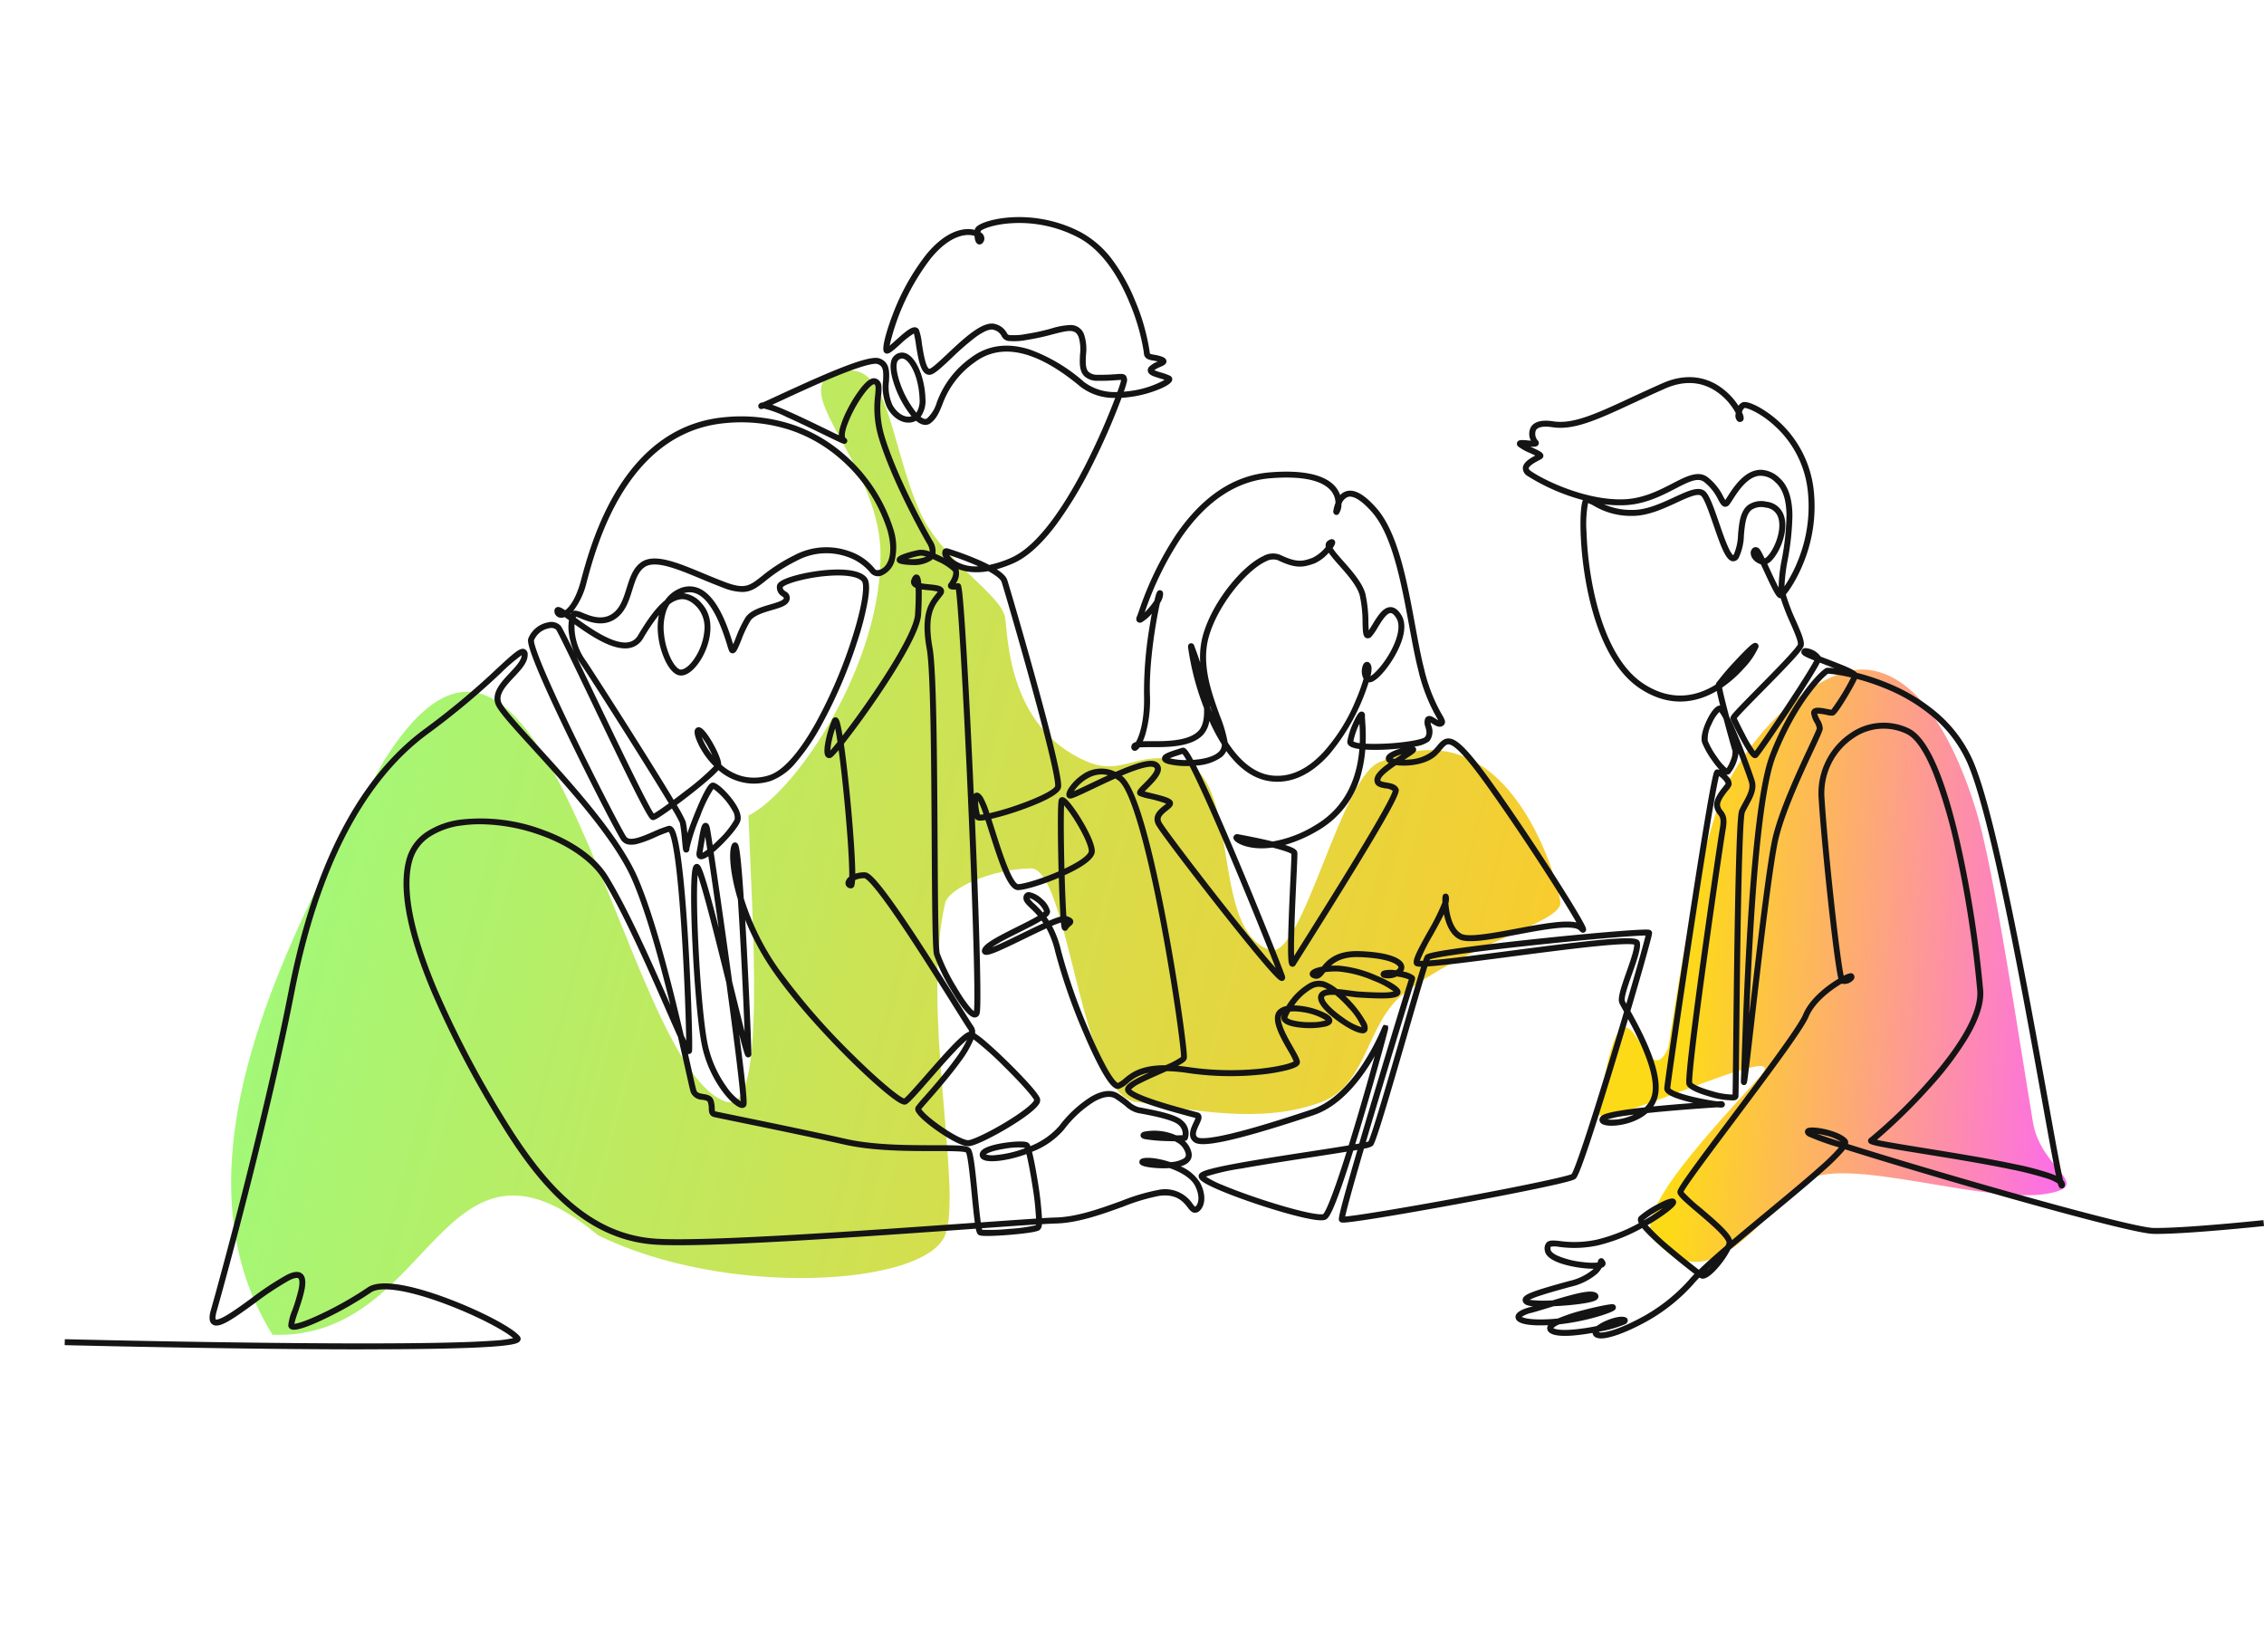
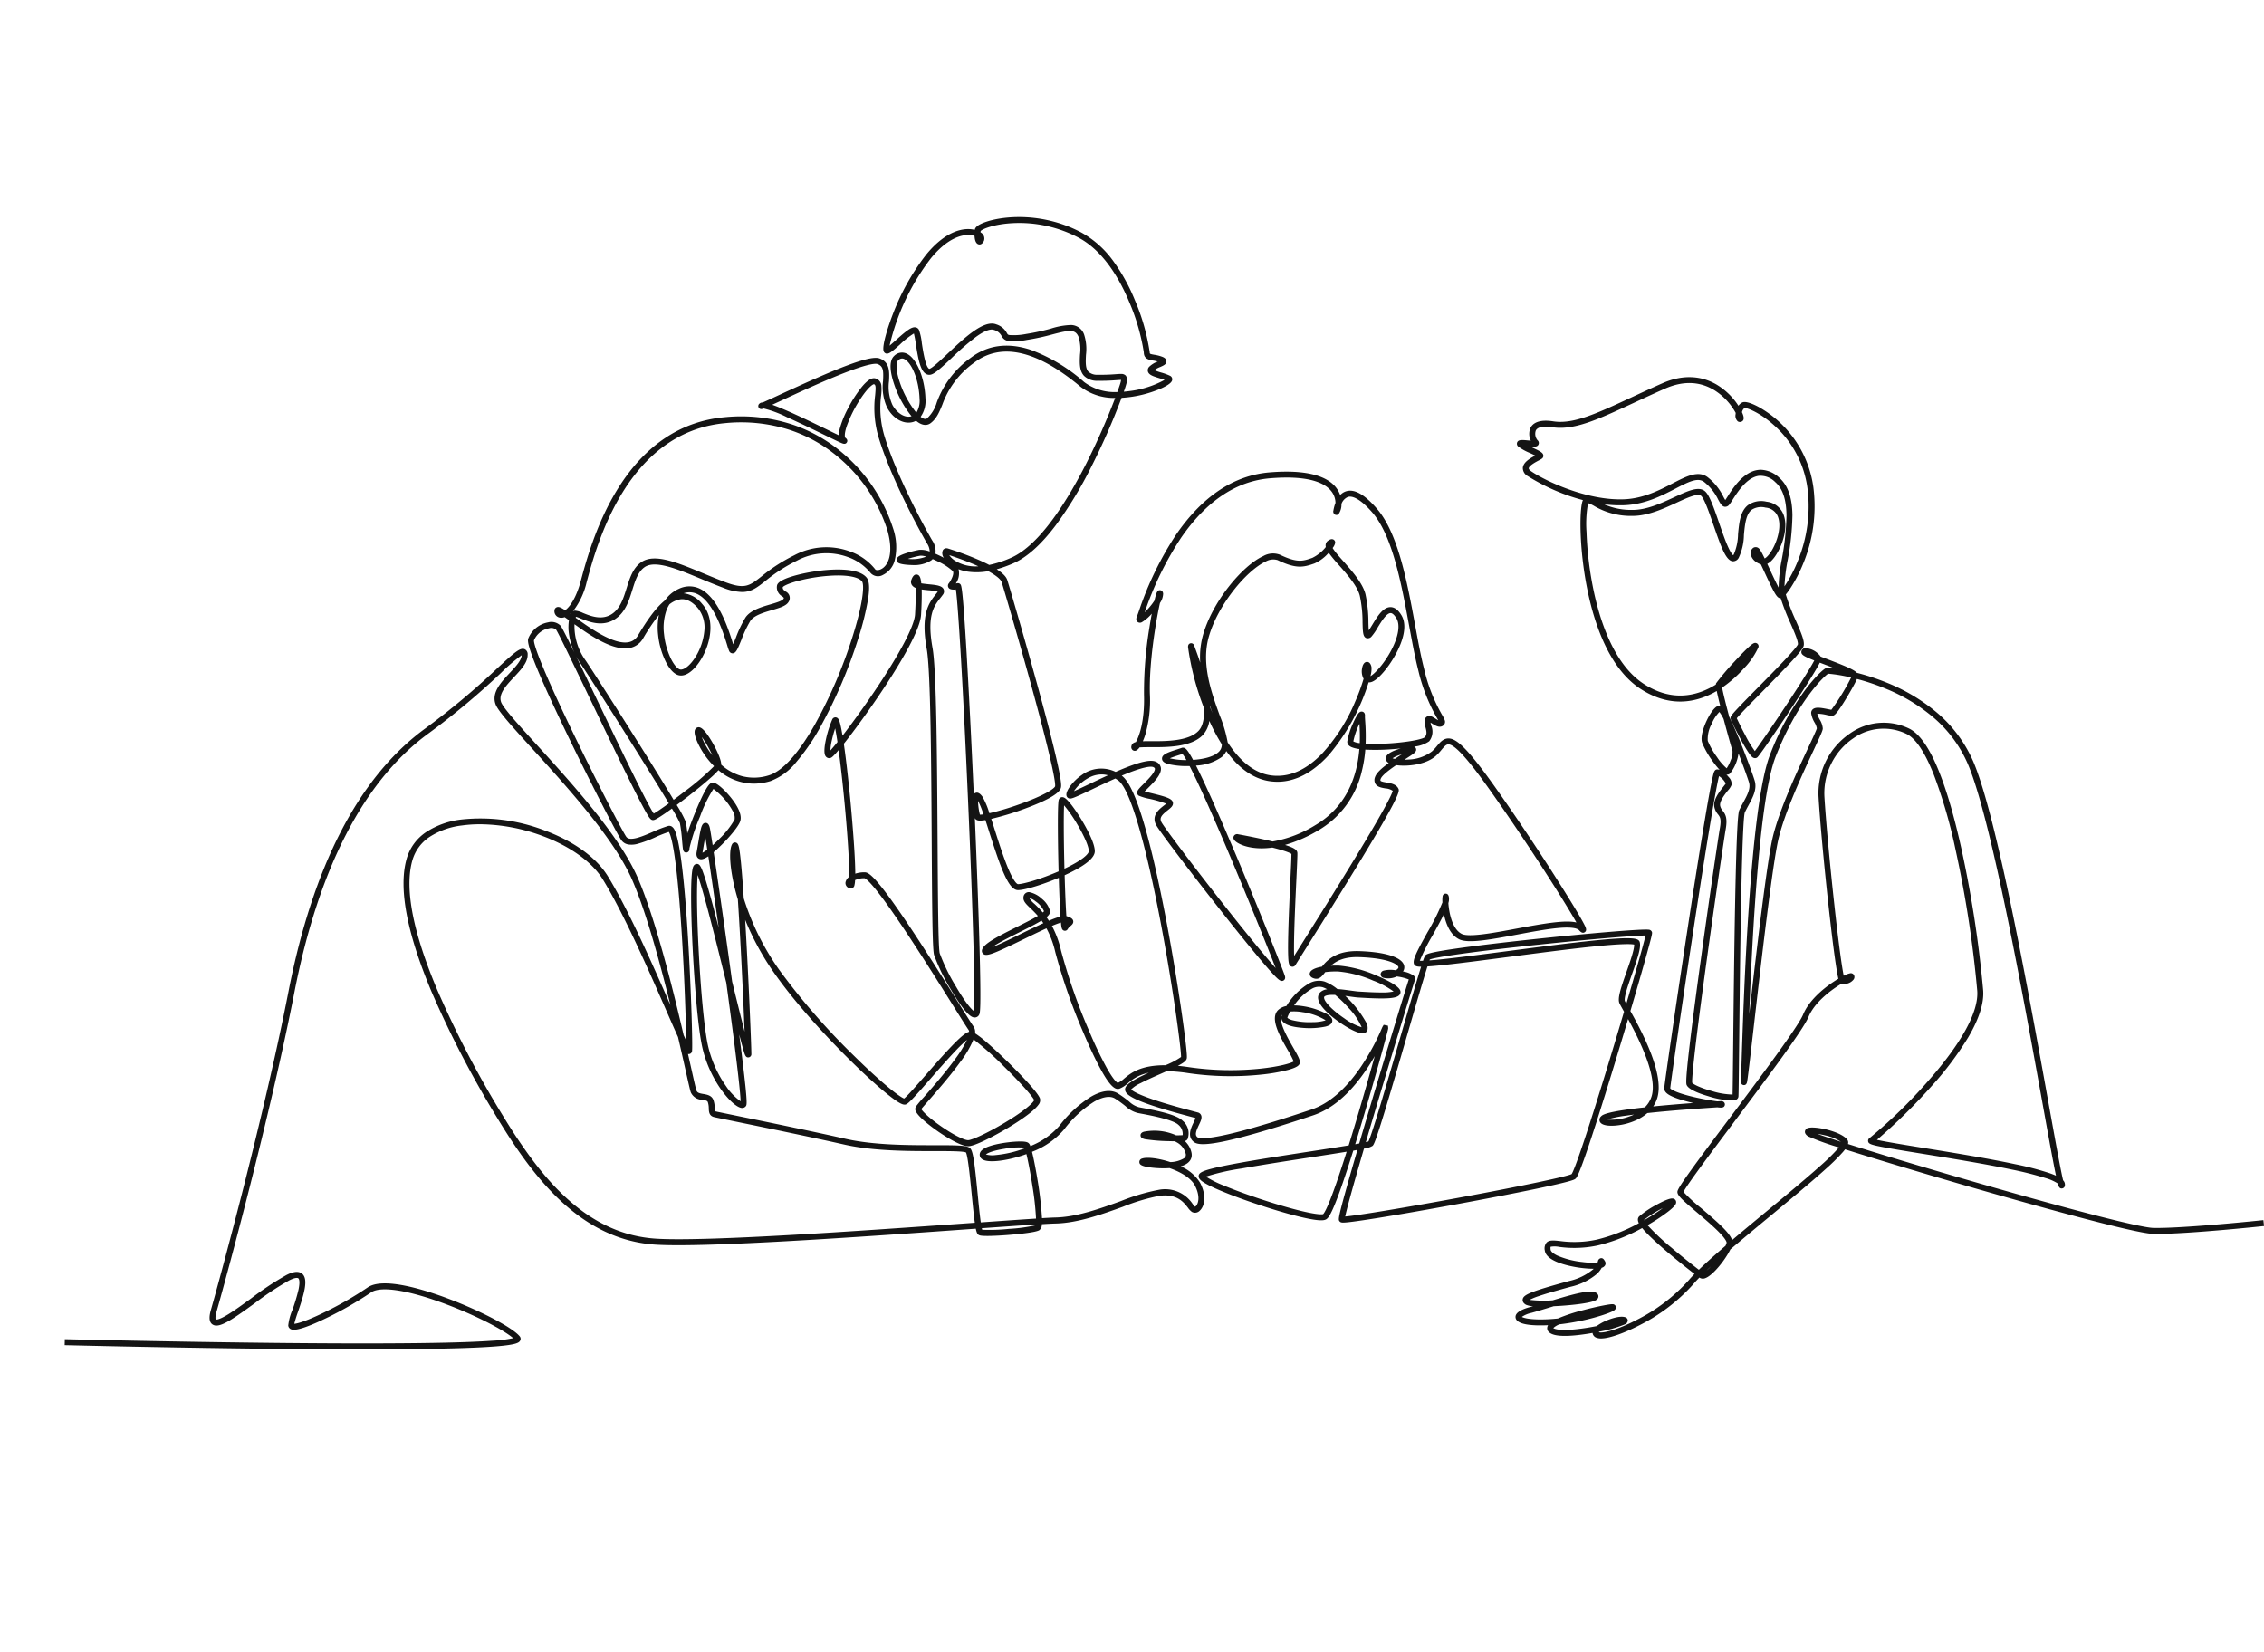
<svg xmlns="http://www.w3.org/2000/svg" width="510" height="372" viewBox="0 0 510 372">
  <defs>
    <linearGradient id="linear-gradient" x1="0.764" y1="0.044" x2="0.065" y2="0.984" gradientUnits="objectBoundingBox">
      <stop offset="0" stop-color="#9bfc7e" />
      <stop offset="1" stop-color="#facb2d" />
    </linearGradient>
    <linearGradient id="linear-gradient-2" x1="0.989" y1="0.747" x2="0.242" y2="0.549" gradientUnits="objectBoundingBox">
      <stop offset="0" stop-color="#fd6bec" />
      <stop offset="1" stop-color="#fdda18" />
    </linearGradient>
    <clipPath id="clip-path">
      <rect id="Rectangle_1216" data-name="Rectangle 1216" width="495.431" height="255.04" fill="none" />
    </clipPath>
  </defs>
  <g id="Group_1336" data-name="Group 1336" transform="translate(-705 -746)">
    <rect id="Rectangle_1193" data-name="Rectangle 1193" width="510" height="372" transform="translate(705 746)" fill="#fff" opacity="0" />
-     <path id="Path_1435" data-name="Path 1435" d="M197.127,225.558c5.3-13.2-21.331-4.033-38.59-14.6-21.361-13.081-35.222-45.338-33.848-57.418-19.666-11.849-58.483-33.027-51.44-39.155C91.832,98.214,209.463,155,179.678,91.3,158.374,51.508,130.294.877,85.057,0,64.133,29.822,108.113,59.875,63.913,73.68,36.419,89.986,14.2,129.141,21.354,139.216,27.359,147.9,67.166,162.434,84,179.9c2.408,2.5.88,12.719-3.869,20.429-4.549,7.384-48.757-18.4-57.024-8.732C15,201.069,3.485,212.2.307,226.7c-2.353,10.738,9.57,18.117,10.4,28.856,1.425,18.444-5.759,38.065-2.16,40.524,2.57,1.756,43.664,15.5,48.671-16.212,3.394-8.52-27.9-39.388-21.862-44.335,11.138-9.129,35.932,15.919,46.512,6.376,7.776-7.014,4.114-12.9,11.627-17.9,16.384-10.913,34.034,1.073,37.219,2.326,5.044,1.985,18.625-5.056,30.367-3.149C177.791,225.9,193.47,236.072,197.127,225.558Z" transform="matrix(-0.545, -0.839, 0.839, -0.545, 812.737, 1118)" fill="url(#linear-gradient)" />
-     <path id="Path_1436" data-name="Path 1436" d="M97.5,123.22c10.3-.365-.916-5.54-1.007-16.384-.173-20.858.154-56.663-1.545-70.118C93.485,25.12,88.934,4.183,75.8.433c-9.241-2.642-25.746,7.1-36.161,21.293-7.912,13.367-15.524,36.56-21.663,55.757-7.8,12-5.265-27.152-17.572,11.231C-5.137,95.542,48.028,78.6,37.312,87.157c-16.7,13.335-33.441,26.676-29.036,32.882,10.475,15.149,24.161-1.767,35.29-7.936C52.738,107.021,83.114,123.73,97.5,123.22Z" transform="matrix(0.988, -0.156, 0.156, 0.988, 1050.953, 908.271)" fill="url(#linear-gradient-2)" />
    <g id="Group_1400" data-name="Group 1400" transform="translate(719.569 794.891)">
      <g id="Group_1399" data-name="Group 1399" transform="translate(0 0)" clip-path="url(#clip-path)">
        <path id="Path_1434" data-name="Path 1434" d="M67.317,255.038q-7.656,0-16.891-.085C25.4,254.722.251,254.093,0,254.086l.034-1.341c.244.006,24.713.618,49.375.856,14.481.14,26.193.125,34.811-.044,5.109-.1,9.17-.256,12.07-.464a29.881,29.881,0,0,0,4.742-.583c-1.928-1.7-7.927-4.912-14.934-7.569-8.524-3.232-14.913-4.249-17.091-2.721a80.342,80.342,0,0,1-10.14,5.807c-6.5,3.14-7.573,2.627-7.925,2.459a.988.988,0,0,1-.577-.842,12.135,12.135,0,0,1,.937-3.49,41.627,41.627,0,0,0,1.372-4.553c.419-1.987.081-2.463-.033-2.561-.209-.181-.874-.148-2.111.488a67.885,67.885,0,0,0-7.736,5.134c-4.328,3.141-7,5.014-8.616,5.014a1.527,1.527,0,0,1-.9-.266c-.949-.664-.645-2.186-.335-3.273,2.327-8.144,12.117-44.2,17.5-71.828,2.718-13.934,6.665-25.984,11.733-35.815,5.184-10.057,11.6-17.9,19.066-23.32a170.487,170.487,0,0,0,16.16-13.5c4.021-3.715,5.225-4.767,6.22-4.343a1.225,1.225,0,0,1,.672,1.245c.034,1.737-1.468,3.335-3.057,5.026-1.762,1.875-3.584,3.813-2.92,5.655.472,1.308,3.957,5.135,7.991,9.566,7.844,8.614,18.587,20.412,22.723,29.866,3.954,9.039,7.877,24.7,10.4,35.572.207.453.4.868.574,1.238-.048-4-.336-12.937-.9-22.42-.406-6.79-.866-12.355-1.368-16.541-.746-6.22-1.4-7.7-1.647-8.053a28.934,28.934,0,0,0-3,1.183,25.339,25.339,0,0,1-4.159,1.537,5.01,5.01,0,0,1-1.909.119,2.372,2.372,0,0,1-1.591-.941c-.859-1.171-6.326-11.7-11.483-22.32-10.237-21.083-9.7-22.6-9.5-23.172a5.943,5.943,0,0,1,4.43-3.6,2.9,2.9,0,0,1,2.836.754c.5.6,3.135,6.082,7.757,15.719,4.694,9.787,11.67,24.336,13.224,26.587.557-.307,1.746-1.1,3.4-2.3-5.169-8.6-16.794-26.878-19.779-31.33a15.683,15.683,0,0,1-2.8-7.508A10.361,10.361,0,0,1,113.6,90.8c-.325-.235-.654-.473-.964-.691a2.138,2.138,0,0,1-1.053.117,1.47,1.47,0,0,1-1.253-1.612.815.815,0,0,1,.458-.708c.436-.208.9-.055,1.954.648,1.017-.727,2.461-2.662,3.532-6.635l.055-.206c1.121-4.162,3.453-12.823,8.347-20.642,6.091-9.731,14.179-15.115,24.041-16a37.006,37.006,0,0,1,15.336,1.7,34.4,34.4,0,0,1,11.316,6.487,36.985,36.985,0,0,1,11.244,16.866,13,13,0,0,1,.352,7.249,5.031,5.031,0,0,1-2.639,3.226,2.223,2.223,0,0,1-2.851-.522,11.449,11.449,0,0,0-5.067-3.506,14.052,14.052,0,0,0-11.479.83,36.477,36.477,0,0,0-7.078,4.562c-1.846,1.455-3.15,2.483-5.266,2.483a12.347,12.347,0,0,1-4.238-.95c-1.686-.63-3.362-1.328-4.983-2-5.321-2.215-10.347-4.307-12.732-2.642-1.485,1.036-2.107,3.029-2.766,5.138-.762,2.442-1.551,4.967-3.764,6.479-2.874,1.964-5.985.7-7.844-.055a10.91,10.91,0,0,0-1.07-.4c-.026.065-.054.14-.081.227,3.386,2.452,8.683,6.17,11.964,5.5a3.081,3.081,0,0,0,2.1-1.553c1.79-3,3.828-6.075,6.07-7.872a7.356,7.356,0,0,1,3.088-2.575,5.451,5.451,0,0,1,4.647-.085c4.324,1.952,6.6,9.32,7.578,12.465l.028.09c.2-.448.424-1,.624-1.5a26.8,26.8,0,0,1,2.157-4.52c1.1-1.63,3.492-2.334,5.605-2.955,1.19-.35,2.67-.785,2.943-1.229a.564.564,0,0,0,.1-.24,2.039,2.039,0,0,0-.4-.353,2.315,2.315,0,0,1-1.159-2.342c.058-.366.211-1.337,4.621-2.478,4.856-1.256,13.386-2.19,15.605.653.8,1.023.524,3.407.247,5.11a64.143,64.143,0,0,1-2.211,8.715,109.35,109.35,0,0,1-8.461,19.739,47.368,47.368,0,0,1-5.436,7.927,13.51,13.51,0,0,1-5.81,4.29,13.113,13.113,0,0,1-3.789.581,12.3,12.3,0,0,1-7.942-3.036,20.89,20.89,0,0,1-1.881,1.832c-1.568,1.393-3.483,2.919-4.814,3.954-.906.7-1.832,1.408-2.712,2.06a28.946,28.946,0,0,1,2.021,3.738,22.193,22.193,0,0,1,.378,2.64c.451-1.332,1.018-2.847,1.556-4.191.9-2.234,2.545-6.109,3.538-6.955a.991.991,0,0,1,.737-.27c1.13.1,3.72,2.752,5.047,4.856,1.03,1.634,1.368,2.955,1,3.926-.451,1.2-2.367,3.448-4.067,5.142-.727.724-1.35,1.294-1.884,1.742.9,5.969,2.346,15.986,3.743,26.109q.214,1.547.417,3.037l.4,1.625c.852,3.448,1.719,6.957,2.409,9.651-.178-4.538-.488-11.524-.863-18.608-.242-4.575-.46-8.24-.654-11.176-.222-.73-.413-1.416-.577-2.053-1.215-4.718-1.513-8.984-.725-10.374a.735.735,0,0,1,.837-.378c.55.145.711.731.944,2.538.152,1.177.318,2.887.492,5.082q.173,2.169.357,4.943a57.5,57.5,0,0,0,7.963,16.077,152.307,152.307,0,0,0,16.78,19.3c6.31,6.232,10.415,9.4,11.383,9.715.674-.509,2.982-3.148,4.857-5.291,1.9-2.177,4.062-4.643,5.864-6.519,2.166-2.254,3.229-3.047,3.912-3.225a.77.77,0,0,0-.114-.415c-.481-.685-1.739-2.693-3.481-5.473-2.977-4.753-7.477-11.935-11.484-17.89-2.193-3.259-4.021-5.826-5.433-7.629-2.2-2.811-2.9-3.135-3.031-3.172a4.707,4.707,0,0,0-2.14.42,5.64,5.64,0,0,1-.15,1.179.807.807,0,0,1-.958.668,1.2,1.2,0,0,1-1.051-1.325,2.032,2.032,0,0,1,.846-1.278c.029-2.67-.286-8.483-1.062-16.677-.46-4.853-.92-8.857-1.329-11.858-1.356,1.617-1.64,1.707-1.815,1.762a.955.955,0,0,1-1.029-.27c-.186-.209-.68-.765-.036-3.8a24.362,24.362,0,0,1,1.425-4.548.777.777,0,0,1,.991-.471c.443.165.662.634.972,2.09.115.539.238,1.2.367,1.991,1.878-2.424,4.391-5.848,7.061-9.791,5.742-8.481,9.123-14.869,9.277-17.527.163-2.817.175-4.729.124-5.965a1.762,1.762,0,0,1-.847-.663,1.313,1.313,0,0,1-.082-1.207c.136-.354.495-1.3,1.277-1.127.542.116.806.638.931,1.967.582.1,1.282.173,1.722.216,1.639.16,2.934.286,3.315,1.121a1.209,1.209,0,0,1-.2,1.256c-.183.258-.376.5-.58.762-1.356,1.72-3.044,3.861-1.721,11.193.91,5.044,1.031,25.512,1.139,43.571.073,12.321.142,23.959.48,25.206a43.319,43.319,0,0,0,3.683,7.539c2.042,3.477,3.432,5.1,4.024,5.49.341-2.576-.194-21.828-1.333-47.682-1.071-24.315-2.212-43.912-2.738-47.283-1.32.139-1.579-.288-1.672-.441a.814.814,0,0,1,.083-.944c.521-.663,1.291-2.193.9-2.753a12.641,12.641,0,0,0-3.382-2.183q-.613-.3-1.15-.531a2.972,2.972,0,0,1-.329.3,7.223,7.223,0,0,1-4.31,1.046c-.026,0-2.641-.035-3.217-.581a.789.789,0,0,1-.222-.811c.122-.411.522-.77,2.135-1.293a24.178,24.178,0,0,1,2.882-.731,5.343,5.343,0,0,1,2.389.375,3.573,3.573,0,0,0-.6-1.826c-2.888-5.005-8.433-15.661-10.9-23.85a23.233,23.233,0,0,1-.791-9.53c.168-1.839.154-2.335-.267-2.485-.225.005-1.2.568-2.886,3.065a29.136,29.136,0,0,0-3.2,6.246c-.689,2-.463,2.678-.364,2.749.586.424.467.833.344,1.038-.315.527-.892.287-1.17.171-.206-.086-.5-.218-.9-.406-.743-.349-1.779-.853-2.978-1.437-2.535-1.234-5.689-2.77-8.447-4a24.978,24.978,0,0,0-5.238-1.957c-.3.116-.811.295-1.114-.181a.7.7,0,0,1,.179-.934,1,1,0,0,1,.7-.237c.715-.3,2.187-.983,3.725-1.695,12.279-5.683,20.342-9.043,22.593-8.235,2.352.843,2.247,3.023,2.145,5.132a9.87,9.87,0,0,0,.765,5.329c.865,1.616,2.594,3.024,4.226,2.587l.082-.024-.069-.08a23.4,23.4,0,0,1-3.859-7.156c-.739-2.193-1.337-5.072,0-6.33a2.457,2.457,0,0,1,2.728-.579c2.278.943,4.184,5.416,4.338,10.181a6.222,6.222,0,0,1-1.087,4.1c.5.387,1.057.645,1.446.349a7.91,7.91,0,0,0,2.189-3.577,21.225,21.225,0,0,1,7.648-10.06c3.8-2.88,8.319-3.495,13.428-1.828a38.16,38.16,0,0,1,12.119,7.279,11.41,11.41,0,0,0,7.488,2.243c.461-1.276.727-2.108.768-2.336.031-.172.049-.294.058-.379-.24,0-.638.026-1.027.055-.9.067-2.26.169-4.206.135a4.129,4.129,0,0,1-3.1-1.11c-1.092-1.169-1-3.01-.908-4.791a9.629,9.629,0,0,0-.316-3.96c-.749-1.823-2.092-1.575-5.865-.59a51.531,51.531,0,0,1-5.75,1.244,14.536,14.536,0,0,1-4.224.239,1.98,1.98,0,0,1-1.517-1.138,2.734,2.734,0,0,0-1.7-1.343c-.564-.223-1.734-.126-4.111,1.6a60.686,60.686,0,0,0-5.487,4.774c-2.343,2.206-3.714,3.465-4.628,3.688a1.467,1.467,0,0,1-1.191-.214c-1.193-.8-1.674-3.352-2.18-6.61a23.652,23.652,0,0,0-.451-2.44,18.477,18.477,0,0,0-3.121,2.464c-1.736,1.559-2.4,2.1-2.99,2.071a.783.783,0,0,1-.679-.485c-.516-1.167,1.142-6.08,2.091-8.516a51.57,51.57,0,0,1,7.451-13.282c4.529-5.539,8.655-6.185,10.962-5.584l0-.026c.083-.479.511-.894,1.347-1.305,3.214-1.581,12.974-3.2,22.626,1.9A22.124,22.124,0,0,1,236.35,10.1a41.258,41.258,0,0,1,4.73,8.611,47.41,47.41,0,0,1,3.348,11.762c0,.315,0,.363,1.023.537a8.435,8.435,0,0,1,1.785.455c.258.1.944.377.953,1.019.01.662-.644.947-1.4,1.278a5.958,5.958,0,0,0-1.331.713,11.324,11.324,0,0,0,1.5.528,12.685,12.685,0,0,1,2.048.746.861.861,0,0,1,.49.793c-.007.279-.024.932-2.446,2.027a26.3,26.3,0,0,1-8.648,2.119l-.315.019A153.573,153.573,0,0,1,231.3,56.173a89.732,89.732,0,0,1-8.01,13.2c-3.294,4.367-6.507,7.258-9.549,8.593a27.672,27.672,0,0,1-3.78,1.361c2.012,1.3,2.277,2.124,2.387,2.468.411,1.278,3.655,12.285,6.688,23.32,5.973,21.73,5.533,23,5.345,23.543-.431,1.244-3.189,2.8-8.2,4.635a64.217,64.217,0,0,1-7.453,2.261c.242.744.5,1.545.765,2.388.9,2.836,1.926,6.051,2.93,8.5,1.545,3.763,2.287,3.806,2.318,3.806,1.217,0,5.176-1.151,9.129-2.864l.022-.01q-.018-.667-.034-1.35c-.086-3.629-.13-7.092-.125-9.751.009-4.659.16-4.962.26-5.163a.814.814,0,0,1,.934-.426c.325.077.8.346,1.9,1.76a37.166,37.166,0,0,1,2.26,3.344c.892,1.473,2.966,5.108,2.966,7.04,0,1.545-2.284,3.363-6.792,5.408.115,4.125.255,7.242.387,9.2l.075.022c.736.245,1.354.5,1.468,1.077.1.535-.289.872-.605,1.142a2.58,2.58,0,0,0-.632.694.706.706,0,0,1-.949.308c-.378-.2-.466-.558-.584-1.78a20.848,20.848,0,0,0-2.022.76,22.378,22.378,0,0,1,2.052,5.574,129.994,129.994,0,0,0,6.351,18.148,88.887,88.887,0,0,0,3.93,8.24c1.622,2.893,2.351,3.336,2.5,3.4a5.646,5.646,0,0,0,1.421-.971c1.531-1.263,3.676-3.034,9.308-3.012a17.522,17.522,0,0,0,3.52-1.858c.055-1.574-1.783-15.5-4.595-30.314-3.491-18.4-6.959-30.039-9.515-31.943q-.344-.256-.692-.465c-1.809.8-3.629,1.67-5.206,2.422-3.549,1.691-4.507,2.117-5.024,2.09a.83.83,0,0,1-.765-.611c-.142-.5.143-1.247.849-2.208a10.839,10.839,0,0,1,2.531-2.443,7.4,7.4,0,0,1,7.679-.745c.864-.377,1.72-.735,2.542-1.056,3.484-1.36,5.514-1.732,6.58-1.208a1.776,1.776,0,0,1,1.066,1.316c.242,1.46-1.5,3.2-2.894,4.594-.25.25-.534.534-.754.77.415.113.967.246,1.45.363,3.42.825,4.824,1.255,4.928,2.2.075.677-.517,1.141-1.2,1.678-1.358,1.064-1.883,1.7-1.409,2.647.52,1.039,6.736,9.29,13.3,17.657,6.174,7.866,10.3,12.852,12.442,15.225-1.673-4.334-5.535-13.943-9.7-23.844-5.262-12.505-8.131-18.65-9.689-21.663a18.353,18.353,0,0,1-4.574-.387c-.482-.12-1.611-.4-1.638-1.259-.03-.952,1.213-1.4,3.413-2.1.381-.122.742-.237,1.033-.341a.831.831,0,0,1,.647.046c.244.118.634.308,1.906,2.657,2.189-.144,4.406-.632,5.6-1.645a2.245,2.245,0,0,0,.873-1.853,41.221,41.221,0,0,1-2.806-5.28,6.011,6.011,0,0,1-1.427,3.137c-2.627,2.8-8.087,2.789-11.7,2.78-.894,0-1.94,0-2.607.058a2.146,2.146,0,0,1-.679.662.787.787,0,0,1-.854-.052.881.881,0,0,1-.279-.959c.1-.461.431-.721,1-.867.764-1.36,2.005-4.723,1.823-10.721A89.445,89.445,0,0,1,244.331,92.6c.176-1.135.366-2.246.558-3.275a9.39,9.39,0,0,1-2.221,1.915.864.864,0,0,1-1.031-.1c-.435-.425-.162-1.049-.059-1.283.083-.19.237-.624.433-1.175a73.8,73.8,0,0,1,8.373-17.186c5.93-8.626,13.018-13.334,21.066-13.993,10.9-.893,14.556,2.047,15.7,4.672q.1.224.173.449a3.081,3.081,0,0,1,1.418-.885c1.845-.52,4.069.746,6.8,3.87,4.843,5.535,6.879,16.584,8.675,26.333.66,3.583,1.284,6.968,1.99,9.713a37.932,37.932,0,0,0,4.075,10.473,6.819,6.819,0,0,1,.588,1.158,1.049,1.049,0,0,1-.369,1.265c-.809.584-1.747-.015-2.432-.453-.114-.073-.257-.164-.387-.24.033.206.1.467.156.667a3.529,3.529,0,0,1-.462,3.552,7.216,7.216,0,0,1-3.4,1.192.732.732,0,0,1,.445.487c.158.576-.386.964-.866,1.306-.413.294-.983.661-1.642,1.086l-.114.073c.277,0,.568-.015.872-.037A9.271,9.271,0,0,0,308,120.351a10.9,10.9,0,0,0,1.116-1.2c.726-.868,1.475-1.765,2.68-1.717,1.7.068,4.043,1.939,10.49,11.043,4.447,6.279,9.564,13.916,14.039,20.952,1.937,3.046,3.561,5.679,4.7,7.615.569.97,1,1.736,1.275,2.277.346.675.672,1.312.162,1.719-.556.444-1.092-.154-1.32-.41-.291-.324-1.308-.819-4.858-.483-2.608.247-5.872.86-9.029,1.453-5.944,1.116-11.077,2.08-13.117,1.077-2-.983-2.988-3.45-3.444-5.665-.63,1.3-1.5,2.877-2.545,4.764a42.662,42.662,0,0,0-2.885,5.734c.167.008.4.01.729,0a6.818,6.818,0,0,1,.437-1.1c.234-.368.476-.748,8.165-1.814,5.288-.733,11.794-1.462,16.321-1.945,11.332-1.208,24.115-2.34,25.888-2.146a.812.812,0,0,1,.735.491c.087.24.12.33-.57,2.912-.4,1.488-.995,3.63-1.728,6.194-.752,2.63-1.619,5.608-2.539,8.726,2.6,4.668,7.7,14.169,6.055,19.585a6.957,6.957,0,0,1-.915,1.906c.808-.081,1.672-.164,2.6-.248,2.241-.2,4.468-.382,6.416-.528-1.1-.254-2.11-.525-2.954-.794-2.56-.814-3.627-1.578-3.569-2.552.066-1.107,2.712-19.312,5.327-36.411,1.5-9.833,2.818-18.128,3.8-23.989.573-3.416,1.042-6.065,1.4-7.874.191-.976.352-1.726.478-2.231.165-.66.322-1.284.933-1.284a1.649,1.649,0,0,1,.527.094,18.591,18.591,0,0,1-1.63-2.037,19.108,19.108,0,0,1-2.31-4.072c-.543-1.695.822-4.74,1.62-6.114.781-1.344,1.507-2.1,2.159-2.234a.893.893,0,0,1,.283-.016c-.385-1.526-.625-2.568-.769-3.287a19.168,19.168,0,0,1-2.252,1.127c-4.988,2.088-9.979,1.567-14.833-1.548-7.228-4.638-10.6-14.987-12.148-22.852-1.717-8.7-1.741-17.217-1-19.5.026-.082.055-.156.084-.225a45.277,45.277,0,0,1-12.45-5.416,2.079,2.079,0,0,1-1.083-1.816c.081-1.294,1.656-2.187,2.8-2.793-.375-.193-.849-.413-1.216-.584a12.1,12.1,0,0,1-2.574-1.416.823.823,0,0,1-.282-.981c.274-.628,1.041-.558,2.434-.432.183.017.415.038.641.054a3.428,3.428,0,0,1-.07-2.9c.484-.952,1.765-1.978,5.121-1.455,4.486.7,9.686-1.715,17.558-5.368,2.112-.98,4.506-2.091,7.079-3.226,4.3-1.9,8.479-1.8,12.075.268a15.1,15.1,0,0,1,5.006,4.824,2.165,2.165,0,0,1,.861-.75c.866-.4,2.748.5,3.793,1.072a24.581,24.581,0,0,1,12.224,18.041,33.728,33.728,0,0,1-2.406,17.452,31.762,31.762,0,0,1-2.763,5.264A15.53,15.53,0,0,1,387.711,85,45.677,45.677,0,0,0,390,90.966c1.263,2.887,1.966,4.57,1.738,5.588-.22.982-2.948,3.87-9.39,10.4-2.374,2.407-5.039,5.108-5.678,5.935.274.605,1.013,2.124,1.875,3.743a26.752,26.752,0,0,0,2.189,3.649c.965-1.285,3.78-5.366,6.849-10,3.966-5.986,5.914-9.19,6.538-10.411-.376-.15-.724-.293-1.037-.427-1.344-.577-1.9-.914-1.873-1.507a.908.908,0,0,1,.855-.857,4.636,4.636,0,0,1,3.5,1.914c.487.189.975.375,1.422.546,4.181,1.6,6.091,2.391,6.731,3.108a52.116,52.116,0,0,1,6.973,2.316,41.212,41.212,0,0,1,10.721,6.366,30.283,30.283,0,0,1,8.47,11.166c5.321,12.219,12.582,52.5,16.92,76.561,1.482,8.219,2.791,15.48,3.372,17.9a1.375,1.375,0,0,1,.41,1.1.731.731,0,0,1-.695.737c-.512.018-.717-.361-.918-1.123a10.338,10.338,0,0,0-2.785-1.227,76.4,76.4,0,0,0-7.658-1.928c-6.088-1.277-13.7-2.508-19.816-3.5-3.387-.547-6.311-1.02-8.448-1.412-3.486-.639-3.894-.851-4.008-1.412a.729.729,0,0,1,.341-.764,112.878,112.878,0,0,0,13.04-12.684c7.67-8.669,11.541-15.745,11.2-20.463a255.783,255.783,0,0,0-4.9-31.838A113.118,113.118,0,0,0,421,125.46c-2.006-5.015-4.061-8.059-6.107-9.048a11.811,11.811,0,0,0-11.956.973,14.775,14.775,0,0,0-4.908,5.564,14.991,14.991,0,0,0-1.616,7.695c.3,5,1.172,14.566,2.18,23.791,1,9.167,1.759,14.548,2.163,16.443a5.781,5.781,0,0,1,1.426-.549.8.8,0,0,1,.782.253.936.936,0,0,1-.052,1.226,2.646,2.646,0,0,1-2.622.851,24.831,24.831,0,0,0-2.3,1.537c-1.787,1.338-4.132,3.455-5.16,5.945-1.2,2.9-9.1,13.439-16.738,23.632-5.067,6.759-10.787,14.389-11.427,15.8a35.407,35.407,0,0,0,3.936,3.618c3.89,3.3,6.486,5.605,7.013,7.233,2.492-2.114,5.195-4.352,7.865-6.562,4.39-3.635,8.536-7.068,11.722-9.912a47.151,47.151,0,0,0,4.492-4.4,56.389,56.389,0,0,1-6.969-2.5c-.2-.136-.8-.55-.691-1.166a.936.936,0,0,1,.774-.736c1.574-.412,7.19.737,8.732,2.622a1.082,1.082,0,0,1,.173,1.011c6.637,2.1,16.779,5.17,28.622,8.585,21.884,6.311,37.282,10.265,40.185,10.319,6.865.129,24.6-1.739,24.775-1.758l.141,1.334c-.706.075-16.828,1.772-24.188,1.772q-.394,0-.753-.007c-4.538-.085-32.226-7.976-40.6-10.392-9.18-2.648-20.994-6.162-28.829-8.651-.179.237-.36.449-.5.614a46.036,46.036,0,0,1-3.836,3.785c-3.265,2.955-7.7,6.624-12.387,10.509-3.129,2.59-6.3,5.219-9.121,7.632-1.154,2.384-3.924,5.827-5.6,6.457a1.381,1.381,0,0,1-1.343-.093l-.033-.023c-.528.538-.983,1.031-1.352,1.471a40.8,40.8,0,0,1-12.112,9.25c-2.839,1.472-6.555,2.991-8.685,2.991a2.77,2.77,0,0,1-.917-.132,1.293,1.293,0,0,1-1-1.112c-.32.057-.642.111-.962.162-4.676.747-7.616.668-8.738-.236a1.211,1.211,0,0,1-.311-1.666c-3.261.152-7.061-.032-7.325-1.672-.158-.978.894-1.763,3.214-2.4q.348-.1.723-.2a4.485,4.485,0,0,1-1.594-.328c-.693-.392-.79-.859-.75-1.182.132-1.055,1.516-1.729,10.429-4.16a12.766,12.766,0,0,0,5.423-2.625q.076-.073.146-.144c-.309,0-.658-.007-1.052-.028a26.441,26.441,0,0,1-5.284-.849c-2.94-.8-4.515-1.9-4.681-3.259a2.086,2.086,0,0,1,.4-1.754c.606-.615,1.581-.511,3.056-.352a23.93,23.93,0,0,0,8.289-.326,38.543,38.543,0,0,0,9.449-3.7,1.846,1.846,0,0,1-.216-.688,1.038,1.038,0,0,1,.289-.842,21.139,21.139,0,0,1,3.9-2.616c3.111-1.706,3.674-1.451,3.944-1.328a.809.809,0,0,1,.479.809c-.022.332-.183.792-1.817,2.067a40.062,40.062,0,0,1-4.04,2.707q-.271.161-.582.34a49.876,49.876,0,0,0,5.357,5.047c2.4,2.042,4.866,3.978,6.2,5,1.608-1.563,3.684-3.41,6.005-5.4a4.261,4.261,0,0,0,.25-.692c0-.022.082-.589-1.935-2.6-1.324-1.321-3.119-2.845-4.7-4.189-3.2-2.72-4.335-3.74-4.439-4.506-.052-.38-.1-.708,3.567-5.763,2.141-2.953,5.063-6.852,8.157-10.979,6.879-9.176,15.44-20.6,16.571-23.339,1.139-2.76,3.654-5.049,5.564-6.484a26.574,26.574,0,0,1,2.388-1.6c-.059-.236-.12-.524-.188-.879-.166-.866-.364-2.109-.587-3.695-.41-2.915-.9-6.952-1.423-11.675-1.03-9.341-1.961-19.446-2.264-24.574a16.273,16.273,0,0,1,7.116-14.453A13.124,13.124,0,0,1,415.48,115.2c4.3,2.078,8.258,11.148,11.761,26.957a257.262,257.262,0,0,1,4.931,32.031c.208,2.85-.916,6.39-3.341,10.523a72.244,72.244,0,0,1-8.189,10.927,128.664,128.664,0,0,1-12.4,12.2c1.912.441,6.355,1.159,10.68,1.858,6.36,1.028,14.275,2.308,20.5,3.639a65.99,65.99,0,0,1,7.781,2.039c.466.165.934.343,1.367.54-.162-.772-.356-1.744-.585-2.939-.641-3.344-1.505-8.136-2.506-13.685-4.328-24.007-11.571-64.189-16.829-76.264a28.909,28.909,0,0,0-7.945-10.54,39.553,39.553,0,0,0-10.2-6.149,50.317,50.317,0,0,0-6.765-2.3c-.478,1.079-1.593,3.011-2.283,4.153-2.409,3.993-2.856,4.06-3.183,4.109a4.836,4.836,0,0,1-1.439-.179,10.052,10.052,0,0,0-2.041-.269,5.745,5.745,0,0,0,.574,1.357,4.441,4.441,0,0,1,.672,1.968c0,.437-.388,1.311-2.047,4.861-2.414,5.165-6.454,13.81-7.921,19.957-1.345,5.634-3.857,27.426-5.519,41.847-.437,3.787-.814,7.059-1.094,9.383-.149,1.231-.262,2.124-.345,2.73-.046.333-.083.578-.113.749-.037.211-.149.852-.777.8-.147-.012-.627-.1-.631-.8,0-.1,0-.244.013-.436.035-.755.082-2.187.147-4.168.464-14.2,1.876-57.4,6.4-69a61.616,61.616,0,0,1,7.905-14.578c2.151-2.865,4.187-4.821,4.84-4.991a7.424,7.424,0,0,1,1.817.116c-.784-.309-1.562-.606-2.209-.853l-1.134-.434c-.29.591-.828,1.535-1.8,3.109-1.471,2.384-3.38,5.3-4.723,7.331-1.443,2.18-6.955,10.419-7.567,10.9a.8.8,0,0,1-.735.132c-.329-.1-.88-.264-3.094-4.391-1.03-1.92-2.047-4.021-2.164-4.375-.14-.421.12-.768.565-1.291.293-.344.724-.815,1.316-1.439,1.1-1.157,2.615-2.694,4.221-4.322,2.085-2.113,4.24-4.3,5.977-6.146,2.552-2.715,2.993-3.432,3.062-3.617.13-.653-.862-2.922-1.66-4.747a51.79,51.79,0,0,1-2.213-5.648c-.612.043-1.086-.65-1.85-2.125-.57-1.1-1.238-2.545-1.884-3.942-.225-.487-.475-1.029-.723-1.556-1.963-.693-2.244-1.987-2.284-2.369a1.387,1.387,0,0,1,.585-1.377,1.037,1.037,0,0,1,1.14.061c.312.215.653.776,1.409,2.348a2.526,2.526,0,0,0,.559-.43c1.623-1.588,3.392-5.952,2.508-8.726a3.241,3.241,0,0,0-2.857-2.3,3.958,3.958,0,0,0-3.139.493c-1.311,1.018-1.531,3.373-1.744,5.651a12.562,12.562,0,0,1-1.139,5.085,1.428,1.428,0,0,1-1.39.86c-1.5-.154-2.572-3.06-4.337-8.184-.906-2.631-2.035-5.906-2.779-6.559s-3.163.45-5.491,1.528c-2.881,1.333-6.467,2.993-9.922,2.993a16.326,16.326,0,0,1-8.671-2.228,7.805,7.805,0,0,0-1.38-.652,25.424,25.424,0,0,0-.351,6.467A77.384,77.384,0,0,0,344.455,84.3c1.539,7.2,4.754,16.67,11.332,20.891,4.3,2.761,8.714,3.309,13.113,1.63a17.857,17.857,0,0,0,3.055-1.53.763.763,0,0,1,.07-.308,58.038,58.038,0,0,1,4.107-4.844c.75-.812,1.836-1.967,2.757-2.856,1.338-1.291,1.733-1.472,2.173-1.333a.754.754,0,0,1,.49.919,16.966,16.966,0,0,1-3.342,4.845,26.933,26.933,0,0,1-4.844,4.262c.213,1.223.887,3.9,1.6,6.589.638,1.254,1.417,3,2.313,5.2,1.556,3.81,3.1,8.07,3.43,9.216.559,1.912-.433,3.731-1.391,5.49-.29.532-.59,1.083-.843,1.628-.176.486-.517,3.789-.84,20.383-.209,10.759-.342,23.264-.439,32.394-.086,8.075-.119,10.928-.16,11.236-.034.261-.21.718-1,.841a17.952,17.952,0,0,1-5.728-.92c-1.973-.573-4.428-1.475-4.914-2.513-.181-.386-.557-1.189,3.176-28.293,1.93-14.015,3.961-27.744,4.283-29.558.376-2.112.022-2.568-.425-3.145a3.683,3.683,0,0,1-.811-1.642c-.329-1.6,1.074-3.376,2-4.551.208-.264.461-.583.561-.747a3.648,3.648,0,0,0-.8-1.081,4.051,4.051,0,0,0-.715-.583c-.415,1.616-1.734,8.267-5.835,35.138-2.677,17.542-5.028,33.824-5.147,35.173.2.315,1.567,1.105,5.51,2.015,2.01.464,3.983.791,5.1.926l.866-.053.158-.009.145.062a.723.723,0,0,1,.5.894c-.185.621-.845.548-1.68.455l-.018,0c-1.988.126-6.731.443-11.566.881q-2.252.2-4.167.41a9.874,9.874,0,0,1-1.832,1.262,14.045,14.045,0,0,1-5.425,1.56c-1.091.082-2.988.079-3.438-.867a1.038,1.038,0,0,1,.257-1.208c.316-.335,1-1.061,9.852-2.034a5.86,5.86,0,0,0,1.542-2.5c1.354-4.469-2.78-12.76-5.306-17.389-.782,2.637-1.593,5.344-2.4,8-1.575,5.2-3.867,12.658-5.84,18.648-2.888,8.765-3.36,9.128-3.641,9.345-.234.18-.721.554-9.059,2.29-4.707.98-11.005,2.2-17.735,3.439-6.6,1.214-12.825,2.3-17.526,3.056-2.49.4-4.456.694-5.843.87-.737.094-1.314.155-1.717.182-.6.04-.978.041-1.233-.277-.3-.37-.418-.523,2.06-9.275q.837-2.956,1.96-6.8-.428.076-.93.162c-.983,3.146-1.866,5.839-2.64,8.049-2.245,6.413-3.015,7.218-3.56,7.47-.472.218-1.464.367-4.972-.423-2.22-.5-5.044-1.287-8.164-2.276-5.423-1.718-11.968-4.139-14.368-5.674-.558-.357-1.128-.8-1.128-1.386,0-.7.675-1.1,2.779-1.66,1.363-.362,3.289-.77,5.888-1.248,4.751-.873,10.9-1.818,16.329-2.652,3.03-.466,6.267-.963,8.8-1.386q.812-2.616,1.709-5.625c1.6-5.355,3.086-10.6,4.165-14.487-.629,1.1-1.356,2.271-2.18,3.461-3.577,5.163-7.508,8.487-11.684,9.879-21.407,7.136-25.591,6.973-26.843,6.033-1.625-1.219-.7-3.159-.09-4.443a8.252,8.252,0,0,0,.42-.981c-.205-.057-.517-.139-.908-.243-9.839-2.612-14.136-4.257-14.832-5.677a1.116,1.116,0,0,1-.04-.937c.414-.978,2.255-1.983,5.256-3.352q-.377.08-.731.178a9.793,9.793,0,0,0-3.968,2.193,6.412,6.412,0,0,1-1.886,1.223,1.282,1.282,0,0,1-1.07-.129c-1.126-.616-2.427-2.849-3.308-4.475-1.165-2.151-2.516-5.034-3.908-8.339a130.654,130.654,0,0,1-6.194-17.827,20.872,20.872,0,0,0-1.984-5.337c-1.562.706-3.353,1.58-5.094,2.43-7.049,3.442-8.417,3.939-9.148,3.324a.885.885,0,0,1-.256-.953c.387-1.338,3.233-2.819,7.845-5.124,1.562-.781,3.037-1.518,4.2-2.179.19-.108.362-.209.517-.3a23.574,23.574,0,0,0-1.7-1.748c-.984-.939-1.695-1.618-1.533-2.562a1.2,1.2,0,0,1,1.31-1.043,5.808,5.808,0,0,1,2.858,1.528,5.224,5.224,0,0,1,1.81,2.75c.039.447-.2.871-.8,1.369q.273.378.546.8a18.971,18.971,0,0,1,2.6-.958c-.037-.55-.075-1.181-.111-1.889-.1-1.866-.188-4.229-.264-6.83-3.718,1.571-7.685,2.773-9.191,2.773-2.157,0-3.9-5-6.526-13.238-.278-.872-.551-1.73-.813-2.534a8.525,8.525,0,0,1-1.057.116c-.292.009-1.07.033-1.324-.579l0,0c.456,10.7.817,20.54,1.03,28.09.426,15.153.12,15.82-.028,16.141a1.109,1.109,0,0,1-1.12.692c-.409-.034-1.655-.138-5.19-6.129a43.979,43.979,0,0,1-3.886-7.978c-.365-1.348-.438-10.587-.527-25.549-.1-17.113-.228-38.411-1.117-43.341-1.43-7.926.545-10.432,1.987-12.262.177-.224.345-.438.5-.649a11.71,11.71,0,0,0-2.11-.324c-.524-.051-1.04-.1-1.515-.175.04,1.456-.008,3.411-.14,5.7-.232,4.021-6.206,13.354-9.747,18.559-2.181,3.206-4.628,6.6-6.714,9.3-.343.444-.654.843-.937,1.2l.028.191c.451,3.152.945,7.422,1.393,12.024.139,1.43,1.135,11.86,1.158,17.046a6.422,6.422,0,0,1,2.16-.31c.591.013,1.465.437,3.835,3.426,1.425,1.8,3.282,4.39,5.519,7.707,4.065,6.026,8.65,13.345,11.684,18.188,1.73,2.762,2.981,4.758,3.442,5.414a2.233,2.233,0,0,1,.348,1.534,21.762,21.762,0,0,1,2.5,1.924c1.4,1.2,3.154,2.823,4.946,4.581,1.116,1.095,6.708,6.636,7.178,8.205a1.59,1.59,0,0,1-.357,1.385c-1.349,1.917-6.233,4.842-7.7,5.692-2.809,1.631-6.593,3.562-8.015,3.637-1.631.089-4.994-2.04-6.363-2.958-2.022-1.356-4.653-3.393-5.415-4.671a1.2,1.2,0,0,1-.117-1.285,27.368,27.368,0,0,1,1.822-2.163c1.912-2.179,4.8-5.471,7.061-8.594a25.723,25.723,0,0,0,2.631-4.275,29.9,29.9,0,0,0-2.673,2.567c-1.733,1.82-3.784,4.166-5.594,6.235-3.321,3.8-4.739,5.374-5.386,5.684-.5.238-1.22.228-4.541-2.479-2.117-1.725-4.854-4.215-7.709-7.01-3.3-3.229-11.6-11.645-17.492-20.026a60.223,60.223,0,0,1-6.563-12q.155,2.626.316,5.623c.609,11.364,1.073,23.021,1.073,24.524a.73.73,0,0,1-.621.821c-.652.08-.83-.524-1.152-1.62-.209-.71-.49-1.746-.858-3.167l-.1-.371c.278,2.157.524,4.115.735,5.845,1.183,9.735.991,9.99.749,10.313a1.041,1.041,0,0,1-1.12.356c-2.088-.461-7.12-6.244-8.751-13.929-.994-4.686-1.774-15.127-2.14-22.644-.219-4.5-.331-8.686-.313-11.779.03-5.42.433-5.965.627-6.226a.833.833,0,0,1,.6-.349c.678-.059,1.04.535,1.848,3.025.5,1.537,1.125,3.718,1.915,6.666.39,1.457.8,3.026,1.22,4.662-.888-6.276-1.721-12-2.33-16.068-1.233.811-1.712.679-1.921.621-.287-.079-.932-.393-.713-1.588.119-.65.233-1.326.343-1.979.181-1.074.353-2.089.522-2.847.18-.806.384-1.72,1.119-1.745.714-.024.908.8.992,1.153.076.317.3,1.712.636,3.891.408-.367.859-.8,1.351-1.294a19.627,19.627,0,0,0,3.583-4.487,2.9,2.9,0,0,0-.481-2.046,15.391,15.391,0,0,0-4.291-4.862,30.637,30.637,0,0,0-3.005,6.2,42.963,42.963,0,0,0-2.376,7.1c-.012.164-.025.283-.04.373a.706.706,0,0,1-.691.656H140c-.641,0-.713-.632-.777-1.19-.043-.377-.09-.882-.143-1.468a37.483,37.483,0,0,0-.491-3.983,29.62,29.62,0,0,0-1.8-3.271c-.408.3-.8.573-1.162.828-2.46,1.722-2.817,1.754-3.031,1.774-.489.044-.79-.368-1.161-.956-.272-.431-.624-1.047-1.075-1.883-.8-1.489-1.884-3.606-3.3-6.471-2.605-5.256-5.892-12.11-8.792-18.157-3.5-7.295-7.115-14.838-7.584-15.447a1.712,1.712,0,0,0-1.563-.285,4.549,4.549,0,0,0-3.4,2.711c-.056.368.19,3.13,9.573,22.429,5.376,11.058,10.516,20.872,11.225,21.839.818,1.115,3.715-.143,6.043-1.153a26.948,26.948,0,0,1,3.369-1.3,1.032,1.032,0,0,1,.987.259c.525.471,2.124,1.9,3.542,25.718.673,11.3,1.028,23.678.861,24.737a.74.74,0,0,1-.631.649.728.728,0,0,1-.279-.016c.278,1.229.529,2.348.75,3.33.565,2.522,1.012,4.513,1.141,4.873.19.532.625.657,1.572.816.847.142,1.9.319,2.279,1.408a5.846,5.846,0,0,1,.283,1.809,2.351,2.351,0,0,0,.075.668.39.39,0,0,0,.084.029c.31.078,2.273.48,4.989,1.038,6.282,1.289,16.8,3.447,24.357,5.157,6.35,1.436,14.291,1.433,20.087,1.43,5.451,0,7.367.033,7.994.734.651.727,1,3.706,1.653,10.331.2,2.06.452,4.614.694,6.32,5.012-.356,9.329-.659,12.445-.855a63.9,63.9,0,0,0-.806-7.318c-.489-3.178-.992-5.7-1.358-7.213q-.308.113-.63.223c-3.264,1.114-6.644,1.629-8.41,1.282-.8-.158-1.286-.5-1.437-1.027-.1-.353-.13-1.038.836-1.652,1.394-.887,4.281-1.323,5.458-1.468a23.728,23.728,0,0,1,2.787-.2h0c1.285,0,1.667.18,1.889.374a1.346,1.346,0,0,1,.39.671,16.978,16.978,0,0,0,6.522-4.547,26.813,26.813,0,0,1,7.139-6.585c2.473-1.427,4.591-1.666,6.126-.693a26.521,26.521,0,0,1,2.479,1.795,5.087,5.087,0,0,0,2.219,1.278c.191.038.447.086.752.143,3.921.731,7.73,1.586,9.046,2.874a3.69,3.69,0,0,1,1.142,4.14.822.822,0,0,1-.664.429,4.907,4.907,0,0,1,1.535,2.619c.184.849.1,2.357-2.425,3.11a9.477,9.477,0,0,1,4.352,3.668c1.522,2.876,1.047,5.277-.04,6.291a1.45,1.45,0,0,1-1.788.3,3.861,3.861,0,0,1-.891-.938c-.992-1.273-2.49-3.2-6.433-2.686a45.3,45.3,0,0,0-8.213,2.459c-4.753,1.715-10.14,3.658-15.117,3.777-.669.016-1.739.069-3.142.152q0,.057-.01.11a1.529,1.529,0,0,1-.6,1.267c-.93.521-5.106.9-6.858,1.042-1.535.122-3.011.2-4.156.227-2.073.044-2.382-.111-2.549-.194-.3-.148-.5-.4-.713-1.436l-1.638.117c-23.59,1.678-59.239,4.214-70.533,3.477-16.739-1.093-27.273-14.826-35.37-28.115a227.661,227.661,0,0,1-15.1-28.944c-5.544-13.211-7.424-23.232-5.59-29.785a10.786,10.786,0,0,1,4.5-6.14A18.334,18.334,0,0,1,89.3,135.7a40.1,40.1,0,0,1,18.748,2.424c6.626,2.452,11.7,6.115,14.29,10.314,4.691,7.609,10.314,20.393,14.108,29.055-2.408-9.8-5.52-21.141-8.639-28.271-4.048-9.252-14.7-20.955-22.486-29.5-4.47-4.909-7.7-8.456-8.262-10.014-.944-2.616,1.26-4.961,3.2-7.029,1.3-1.387,2.651-2.821,2.693-4a39.614,39.614,0,0,0-4.64,3.971,171.663,171.663,0,0,1-16.283,13.6c-7.3,5.293-13.575,12.981-18.662,22.849-5.01,9.718-8.915,21.648-11.609,35.457-5.4,27.674-15.2,63.785-17.532,71.94-.43,1.5-.187,1.8-.185,1.807s.443.252,2.6-1.041c1.516-.908,3.382-2.262,5.358-3.7a68.71,68.71,0,0,1,7.911-5.241c.614-.316,2.484-1.276,3.6-.309,1.419,1.227.457,4.462-.947,8.563a28.21,28.21,0,0,0-.839,2.7c.686-.033,2.663-.577,6.7-2.541a78.873,78.873,0,0,0,9.8-5.623c3.533-2.479,13.005.543,18.337,2.564,7.391,2.8,14.394,6.5,15.943,8.427a.855.855,0,0,1,.117.933c-.247.5-.823.945-5.384,1.318-2.76.226-6.733.4-11.809.508-4.964.109-11.028.164-18.124.164m278.271-3.864.03.011c.78.278,3.944-.4,8.536-2.785a39.423,39.423,0,0,0,11.7-8.921c.359-.429.8-.9,1.3-1.42-1.381-1.057-3.754-2.929-6.125-4.943-1.853-1.575-3.341-2.929-4.421-4.025-.531-.539-.936-.988-1.245-1.366a39.9,39.9,0,0,1-9.924,3.9,25.127,25.127,0,0,1-8.72.35,5.467,5.467,0,0,0-1.957-.04s-.089.119-.023.65c.051.416.605.906,1.521,1.346a19.637,19.637,0,0,0,5.72,1.456,16.119,16.119,0,0,0,3.335.109c.037-.107.064-.2.085-.273a.832.832,0,0,1,.661-.707c.491-.062.71.317.924.683a.9.9,0,0,1-.05,1.036,1.2,1.2,0,0,1-.681.435A5.639,5.639,0,0,1,345.206,238a14.021,14.021,0,0,1-6,2.949c-3.47.946-5.581,1.564-7.057,2.064a12.967,12.967,0,0,0-2.139.871,26.543,26.543,0,0,0,5.19.107c6.085-1.833,9.116-2.53,10.071-1.461a.844.844,0,0,1,.032,1.123c-.25.31-.784.647-2.985,1.01-1.322.218-3.078.411-4.943.545-.334.024-1.057.073-1.945.114l-1.162.354c-1.411.431-2.743.837-3.871,1.146a6.085,6.085,0,0,0-2.154.9c.46.271,2.128.731,6.118.521.669-.035,1.338-.089,2-.159a38.592,38.592,0,0,1,5.615-1.855c1.5-.4,3.14-.78,4.495-1.046,2.257-.442,2.419-.339,2.642-.195a.708.708,0,0,1,.3.779c-.094.355-.362.6-1.7,1.11-.892.34-2.072.713-3.321,1.052a52.148,52.148,0,0,1-7.68,1.466,4.39,4.39,0,0,0-1.38.845c.64.459,3.109.694,8.044-.131.595-.1,1.174-.206,1.73-.316a10.486,10.486,0,0,1,2.284-1.275c.639-.267,2.821-1.111,4.089-.739a.8.8,0,0,1,.635.687.99.99,0,0,1-.623.923,27.4,27.4,0,0,1-5.785,1.652,1.577,1.577,0,0,0-.126.131m-.14-.071Zm-10.183-.927h0Zm13.37-3.969h0m22.207-9.831q-.5.46-.967.9a9.831,9.831,0,0,0,.967-.9M93.536,136.762a29.158,29.158,0,0,0-4.051.271,17.021,17.021,0,0,0-7.223,2.539,9.478,9.478,0,0,0-3.957,5.391c-1.751,6.254.111,15.979,5.535,28.9a226.318,226.318,0,0,0,15.01,28.765c6.746,11.071,11.51,15.927,14.507,18.616,6.117,5.49,12.6,8.387,19.805,8.858,11.2.731,46.8-1.8,70.35-3.476l1.514-.108c-.185-1.32-.4-3.3-.69-6.284-.342-3.484-.855-8.72-1.308-9.547-.637-.311-4.015-.31-7-.308-5.861,0-13.887.006-20.383-1.464-7.549-1.707-18.054-3.863-24.331-5.151-2.834-.582-4.706-.966-5.045-1.05-1.114-.278-1.149-1.244-1.174-1.949a4.658,4.658,0,0,0-.21-1.418c-.107-.306-.458-.4-1.234-.526a2.86,2.86,0,0,1-2.613-1.688c-.15-.419-.491-1.929-1.186-5.031-.445-1.983-1.015-4.526-1.685-7.411-.748-1.642-1.688-3.787-2.753-6.218-3.78-8.63-9.493-21.673-14.215-29.332-2.4-3.888-7.359-7.446-13.613-9.76a41.335,41.335,0,0,0-14.044-2.625m113.207,91.484h0m-.059-.142a41.121,41.121,0,0,0,6.034-.2,37.26,37.26,0,0,0,6.025-.811,1.621,1.621,0,0,0,.032-.174c-3.068.193-7.29.49-12.183.837a3.542,3.542,0,0,0,.093.348m149.066-2.2c.006.016.014.034.023.054l.322-.185a40.85,40.85,0,0,0,3.913-2.556,23.589,23.589,0,0,0-4.257,2.687m-67.395-.229h0Zm-70.45-15.132c.068.273.142.585.222.944.324,1.449.68,3.338,1.005,5.321a81.553,81.553,0,0,1,1.017,8.679c1.372-.081,2.423-.133,3.089-.149,4.759-.114,10.037-2.018,14.694-3.7a45.972,45.972,0,0,1,8.5-2.528,7.441,7.441,0,0,1,7.664,3.192,4.993,4.993,0,0,0,.516.605.957.957,0,0,0,.448-.466c.45-.8.558-2.363-.489-4.342-.791-1.495-2.862-2.906-5.692-3.882a22.622,22.622,0,0,1-3.15-.028c-3.354-.264-3.533-.851-3.619-1.133a.8.8,0,0,1,.6-.993c1.116-.392,3.769-.056,6.348.8a6.337,6.337,0,0,0,3.024-.823.933.933,0,0,0,.438-1.059,4.018,4.018,0,0,0-2.073-2.6q-.192-.112-.393-.213c-.453,0-.949-.013-1.465-.029a38.522,38.522,0,0,1-5.2-.431c-.3-.064-1.012-.215-1.04-.846-.012-.275.107-.643.744-.839a12.045,12.045,0,0,1,7.276.81c.627,0,1.144-.012,1.459-.042a2.619,2.619,0,0,0-.949-2.323c-1.206-1.18-6.4-2.149-8.354-2.514-.312-.058-.574-.107-.769-.146a6.207,6.207,0,0,1-2.791-1.544,25.385,25.385,0,0,0-2.362-1.712c-1.071-.679-2.753-.423-4.737.722a25.494,25.494,0,0,0-6.758,6.256,17.754,17.754,0,0,1-7.2,5.012m74.77-.717c-3.075,10.516-3.979,14.088-4.23,15.292,2.635-.205,13.114-1.929,25.32-4.18,15.595-2.876,24.651-4.863,25.686-5.372.619-.878,3.323-8.469,8.99-27.174,1-3.286,1.945-6.459,2.816-9.406l-.106-.189c-.472-.843-.784-1.4-.923-1.711-.481-1.082.29-3.393,1.588-7.074.794-2.252,1.769-5.016,1.725-6.14-.561-.14-2.56-.258-9.642.484-5.344.56-12,1.43-18.44,2.271-5.415.708-10.531,1.376-14.355,1.792-1.745.19-3.1.314-4.129.377-.946,2.965-2.783,9.3-4.573,15.468-1.667,5.744-3.39,11.684-4.806,16.365-2.451,8.1-2.76,8.374-3.008,8.593a4.827,4.827,0,0,1-1.912.6m-35.621,6.3A22.127,22.127,0,0,0,261,218.09c2.387,1,5.507,2.145,8.784,3.222,3.324,1.092,6.513,2.016,8.98,2.6,3.706.88,4.57.715,4.719.666.2-.171.952-1.173,2.968-6.966.692-1.99,1.472-4.363,2.331-7.095-1.972.322-4.61.734-8.148,1.277-5.114.786-10.911,1.676-15.524,2.506a49.915,49.915,0,0,0-8.056,1.831m104.632,5.59h0m-104.951-5.869h0m82.688-.247h0Zm-131.892-4.47a5.264,5.264,0,0,0,2.133.145,25.125,25.125,0,0,0,6.621-1.539c-.018-.052-.036-.1-.052-.135a16.974,16.974,0,0,0-4.583.259c-2.742.438-3.828,1-4.119,1.269m89.6-29.2.955.191.057.485c.018.157.022.194-.492,2.126-.334,1.254-.794,2.941-1.3,4.75-.767,2.764-2.322,8.3-4.121,14.331q-.792,2.657-1.519,5.013c.321-.057.624-.111.9-.163q1.333-4.548,3.017-10.183c3.371-11.281,7.349-24.3,8.155-26.762a10.728,10.728,0,0,0-2.4-.632l-.291-.046a4.57,4.57,0,0,1-3.085.287.831.831,0,0,1-.571-.763.9.9,0,0,1,.661-.836,6.539,6.539,0,0,1,2.754-.075,2.2,2.2,0,0,0,.411-.32c.25-.25.2-.384.171-.449-.263-.667-2.445-1.984-8.821-2.2-3.351-.113-5.186.854-6.359,1.934.612-.033,1.213-.038,1.755-.021a26.765,26.765,0,0,1,8.366,2.182c1.489.614,5,2.177,5.475,3.412a.992.992,0,0,1-.123.957c-.625.853-2.8,1.023-8.634.675l-.641-.037c-.5-.027-1.171-.121-1.951-.23-.332-.046-.678-.094-1.028-.14a24.538,24.538,0,0,1,4.628,5.839,2.517,2.517,0,0,1,.367,1.879,1.11,1.11,0,0,1-1.271.694c-1.387-.108-3.864-1.6-5.565-2.854-1.455-1.068-3.94-3.111-4.244-4.792a1.692,1.692,0,0,1,.419-1.547,2.721,2.721,0,0,1,1.584-.709,5.535,5.535,0,0,0-1-.455,3.223,3.223,0,0,0-2.482.361,12.315,12.315,0,0,0-3.964,3.725,13.96,13.96,0,0,1,1.889.158,16.842,16.842,0,0,1,5.454,1.751c1.473.865,1.291,1.562,1.231,1.791-.173.66-.952.929-1.523,1.075a17.812,17.812,0,0,1-5.057.287c-1.566-.112-3.609-.432-4.444-1.319a1.394,1.394,0,0,1-.344-1.428q.033-.1.075-.216c-1,1.252,1.182,5.062,2.5,7.361,1.194,2.083,1.671,2.954,1.481,3.6-.125.428-.535.9-2.673,1.484a39.4,39.4,0,0,1-5.547.989,66.614,66.614,0,0,1-16.893-.284,37.112,37.112,0,0,0-4.853-.438q-.61.274-1.32.587c-1.59.7-3.235,1.429-4.536,2.107a7.269,7.269,0,0,0-2.146,1.419c.215.25,1.211,1.053,5.72,2.529,3.044,1,6.4,1.886,8.2,2.364.542.144.933.248,1.12.3a1.08,1.08,0,0,1,.714.6c.274.614-.059,1.311-.479,2.195-.72,1.512-.951,2.316-.316,2.792.268.2,1.74.7,9.436-1.3,4.141-1.074,9.433-2.689,16.178-4.938,3.894-1.3,7.6-4.451,11.005-9.37a52.047,52.047,0,0,0,4.873-8.89c.12-.276.156-.358.193-.422Zm7.026-10.074c-.24.631-4.195,13.492-8.075,26.47-1.155,3.864-2.138,7.182-2.976,10.034a5.308,5.308,0,0,0,.582-.161c.809-1.5,4.624-14.653,7.426-24.31,2.195-7.565,3.608-12.4,4.441-15.042-.944,0-1.409-.139-1.592-.589-.37-.9.533-2.677,3.015-7.143a51.077,51.077,0,0,0,3.384-6.763,6.3,6.3,0,0,1,.045-1.433.7.7,0,0,1,.73-.539c.6.048.668.669.7,1a3.167,3.167,0,0,1-.137,1.136c.138,2.049.824,5.862,3.028,6.946,1.64.806,7.291-.255,12.277-1.192,6.488-1.218,11.061-1.983,13.539-1.392-2.654-4.7-11.053-17.917-19.353-29.637-3.427-4.839-7.6-10.4-9.449-10.478-.521-.021-.925.433-1.6,1.237a12.111,12.111,0,0,1-1.255,1.347c-2.3,2.037-6.476,2.441-8.953,2.093-1.576,1.075-3.216,2.322-3.481,3.1a.614.614,0,0,0-.049.4c.118.2.89.331,1.352.411.972.168,2.182.376,2.674,1.359.365.729.818,1.636-20.857,36.052-1.2,1.91-2.072,3.291-2.28,3.64a.789.789,0,0,1-.919.418c-.6-.178-.714-.819-.77-2.652-.035-1.15-.026-2.74.027-4.859.1-3.83.312-8.479.487-12.214.12-2.569.234-5.007.229-5.657-.228-.169-1.093-.631-4.3-1.432a17.467,17.467,0,0,1-2.405.173h-.027c-3.309-.006-5.284-1.028-5.929-1.631-.525-.491-.429-.914-.325-1.122a.853.853,0,0,1,1.008-.408c.377.067,3.778.68,7.051,1.455q.356.085.693.167a27.064,27.064,0,0,0,9.578-3.661c7.491-4.4,9.515-11.657,9.957-17.168a6.845,6.845,0,0,1-1.756-.421c-.9-.4-.989-.986-.96-1.3a16.209,16.209,0,0,1,1.245-3.978,17.864,17.864,0,0,1,.859-1.731c.324-.557.66-1.053,1.193-1.006.128.011.762.115.681,1.059-.014.158.016.6.05,1.114a45.319,45.319,0,0,1,.1,5.055c.273.017.573.03.9.04a54.2,54.2,0,0,0,7.764-.413c3.226-.4,4.452-.876,4.65-1.07.556-.616.424-1.312.159-2.3a2.72,2.72,0,0,1-.074-1.886,1.032,1.032,0,0,1,.646-.568c.564-.162,1.106.184,1.678.55.167.107.422.27.635.376-.088-.164-.2-.357-.308-.547a39.677,39.677,0,0,1-4.211-10.807c-.718-2.79-1.346-6.2-2.01-9.8-1.765-9.579-3.766-20.435-8.365-25.692-2.26-2.583-4.188-3.812-5.429-3.462a2.615,2.615,0,0,0-1.482,1.6,3.742,3.742,0,0,1-.646,2.273.7.7,0,0,1-.816.109.8.8,0,0,1-.347-.932,9.141,9.141,0,0,1,.466-1.717,4.354,4.354,0,0,0-.637-2.186c-1.2-1.953-4.611-4.117-14.087-3.341-7.627.625-14.379,5.139-20.069,13.416a72.3,72.3,0,0,0-8.178,16.775c.345-.338.734-.753,1.139-1.234a13.675,13.675,0,0,0,1.044-1.4c.446-1.934.664-2.323,1.2-2.351.072,0,.7-.014.763.795a3.874,3.874,0,0,1-.711,2.079c-.895,3.95-2.489,13.411-2.272,20.558a27.859,27.859,0,0,1-1.023,9.067,14.342,14.342,0,0,1-.566,1.524c.534-.017,1.15-.015,1.846-.013,3.382.009,8.491.022,10.719-2.355.914-.976,1.323-2.705,1.219-5.088a60.468,60.468,0,0,1-3.6-13.741c-.023-.654.343-.824.563-.867a.715.715,0,0,1,.829.546l.132.355q.675,1.8,1.217,3.452a18.6,18.6,0,0,1,.555-5.951c2.079-7.7,8.915-15.879,13.638-18.039a4.416,4.416,0,0,1,3.792-.3c3.9,1.878,5.166,1.436,7.269.7a8.925,8.925,0,0,0,3.034-2.44,1.585,1.585,0,0,1-.03-.561,1.236,1.236,0,0,1,.567-.89c.246-.162.759-.5,1.227-.213a.763.763,0,0,1,.351.745,2.809,2.809,0,0,1-.574,1.134,7.041,7.041,0,0,0,.4.6c.5.675,1.227,1.5,2,2.37,1.948,2.2,4.372,4.939,5,7.455a30.029,30.029,0,0,1,.659,6.354c.016.592.034,1.275.077,1.77.254-.356.542-.83.842-1.324,1.113-1.833,2.374-3.911,4.057-3.911h0c.9,0,1.73.613,2.459,1.82,2.141,3.542-1.437,9.614-3.627,12.33-1.113,1.379-2.638,2.936-3.759,2.792a47.173,47.173,0,0,1-8.938,16.329c-3.649,4.03-7.549,6.065-11.613,6.065a12.4,12.4,0,0,1-1.543-.1c-3.137-.392-6.059-2.139-8.684-5.192q-.653-.759-1.28-1.624a3.855,3.855,0,0,1-1.04,1.351,10.852,10.852,0,0,1-5.791,1.916c1.675,3.292,4.485,9.413,9.318,20.89,5.277,12.529,10.091,24.654,10.693,26.458.266.8-.266,1.065-.375,1.111-.539.223-1.025-.161-2.213-1.429-.781-.833-1.86-2.071-3.207-3.677-3.02-3.6-6.693-8.22-9.243-11.461-6.234-7.925-13.344-17.281-13.993-18.579-1.044-2.089.724-3.475,1.781-4.3.169-.132.376-.294.526-.429a26.839,26.839,0,0,0-3.739-1.085,11.662,11.662,0,0,1-2.424-.71.778.778,0,0,1-.375-.575c-.069-.562.413-1.044,1.469-2.1.925-.925,2.648-2.646,2.518-3.426-.008-.05-.03-.182-.334-.332s-1.449-.327-5.5,1.254c-.531.207-1.078.431-1.632.665l.032.024c1.671,1.245,3.427,5.2,5.369,12.1,1.541,5.474,3.141,12.6,4.758,21.169,1.7,9.017,2.862,16.695,3.4,20.468.39,2.716.7,5.086.9,6.852.311,2.8.224,3.028.154,3.211-.178.467-.756.909-1.963,1.531q1.175.108,2.512.307a65.4,65.4,0,0,0,15.992.338c4.4-.459,6.968-1.234,7.592-1.624a19.886,19.886,0,0,0-1.314-2.513c-1.842-3.214-4.135-7.214-2.183-9.087a3.726,3.726,0,0,1,1.847-.889,14.837,14.837,0,0,1,5.07-5.069,4.5,4.5,0,0,1,3.508-.444,10.177,10.177,0,0,1,2.9,1.69c.9.064,1.9.193,2.975.343.75.1,1.4.195,1.839.219l.648.038c1.154.069,2.9.172,4.46.17a11.722,11.722,0,0,0,2.75-.219,19.1,19.1,0,0,0-4.631-2.462,25.292,25.292,0,0,0-7.786-2.035,17.555,17.555,0,0,0-2.988.137l-.023.03c-.627.82-1.274,1.667-2.326,1.432-1.125-.252-1.168-.9-1.134-1.161.1-.793,1.281-1.274,2.742-1.535,1.229-1.55,3.326-3.67,8.421-3.5,5.682.192,9.335,1.3,10.024,3.047a1.632,1.632,0,0,1-.184,1.542,5.689,5.689,0,0,1,2.446.961.858.858,0,0,1,.207.963M394.819,206.5c1.137.414,2.942,1.018,5.307,1.778a10.423,10.423,0,0,0-3.46-1.417,17.011,17.011,0,0,0-1.847-.361m-201.853-5.593c.285.551,1.828,2.074,4.625,4,3.084,2.122,5.249,3.047,5.956,3.012.867-.046,4.251-1.559,8.206-3.926,4.617-2.763,6.5-4.576,6.635-5.107-.285-.724-2.845-3.688-6.755-7.529a68.512,68.512,0,0,0-6.9-6.146,23.281,23.281,0,0,1-3.039,5.163c-2.3,3.174-5.329,6.628-7.14,8.692-.681.777-1.331,1.517-1.586,1.843m50.448,6.421h0Zm8.666-.577h0m95.433-3.494a10.964,10.964,0,0,0,4.566-.547,11.863,11.863,0,0,0,1.429-.558q-.984.125-1.831.25a24.72,24.72,0,0,0-4.165.854m-195.256-3.62h0m-9.671-51.447c-.074.848-.138,2.2-.145,4.359-.009,3.1.107,7.247.326,11.681.481,9.72,1.3,18.421,2.1,22.166a25.559,25.559,0,0,0,4.128,9.364,12.7,12.7,0,0,0,3.274,3.4c-.044-1.462-.52-6.879-3.232-26.716-1.324-5.358-2.772-11.184-4.033-15.936-1.229-4.632-1.972-7.052-2.416-8.314m75.809,50.667h0m-29.2-.312h0Zm177.426-3.568c.255.345,1.744,1.124,4.426,1.867a17.21,17.21,0,0,0,4.667.794c.034-1.174.08-5.486.136-10.784.1-9.2.232-21.8.444-32.613.381-19.464.77-20.3.957-20.707.272-.587.584-1.159.885-1.713.866-1.59,1.685-3.092,1.281-4.472-.248-.85-1.219-3.577-2.371-6.54a9.114,9.114,0,0,1-1.909,4.517.943.943,0,0,1-.806.235,6.94,6.94,0,0,1,.491.546,2.239,2.239,0,0,1,.681,1.743,3.944,3.944,0,0,1-.84,1.3c-.727.921-1.944,2.463-1.741,3.45a2.371,2.371,0,0,0,.558,1.091c.66.852,1.129,1.7.685,4.2-.312,1.756-2.3,15.219-4.208,29.021-3.28,23.776-3.4,27.5-3.335,28.059M277,190.117h0m15.2-7.395h0Zm-6.551-7.533c-1.351,0-1.756.262-1.869.38-.037.038-.114.118-.067.379.176.973,2.036,2.831,4.523,4.517a13.171,13.171,0,0,0,3.929,2.017,14.828,14.828,0,0,0-3.022-4.432,26.362,26.362,0,0,0-2.934-2.848q-.146-.006-.289-.01t-.271,0m-9.584,3.755a7.594,7.594,0,0,0-.626,1.34.111.111,0,0,0-.007.032c.013.054.228.307,1.04.552a16.212,16.212,0,0,0,4.655.461,9.942,9.942,0,0,0,2.932-.411,13.26,13.26,0,0,0-5.182-1.835,10.96,10.96,0,0,0-2.813-.139m121.175-76.1c-.966.621-7,6.341-11.835,18.743-3.609,9.254-5.214,39.412-5.936,57.974,1.659-14.382,4-34.438,5.3-39.877,1.5-6.279,5.575-15,8.011-20.213.939-2.01,1.827-3.91,1.92-4.325a3.8,3.8,0,0,0-.519-1.314,5.807,5.807,0,0,1-.75-2.026,1.076,1.076,0,0,1,.339-.934c.612-.558,1.767-.379,3.331-.065.291.058.667.134.875.158a50.349,50.349,0,0,0,4.446-7.255,33.215,33.215,0,0,0-5.184-.867m-45.253,59.59c1.95,0,2.683.251,2.837.925.28,1.227-.471,3.5-1.741,7.1-.491,1.392-1,2.831-1.318,3.984-.454,1.64-.338,2.036-.31,2.1.058.132.176.354.334.643,2.247-7.64,3.89-13.486,4.335-15.37-2.458.016-11.845.773-24.038,2.058-15.469,1.63-23.4,2.842-24.567,3.348-.023.053-.05.12-.08.2.984-.074,2.338-.2,4.2-.41,3.729-.417,8.546-1.047,13.645-1.713,6.814-.89,13.86-1.811,19.352-2.365,2.988-.3,5.208-.464,6.788-.5q.3-.006.561-.006m-47.832,9.433,0,.009,0-.009m-1.226-.545a.511.511,0,0,0-.019.049c.008-.022.015-.039.019-.049m-5.341-.334h0m7.634-3.171h0Zm-30.312-26.4q.284.09.535.176c1.567.539,2.174.967,2.24,1.581.041.382-.042,2.216-.218,6-.164,3.5-.368,7.866-.47,11.562-.081,2.94-.074,4.67-.035,5.688.384-.612.886-1.409,1.484-2.359,2.828-4.491,8.093-12.85,12.548-20.193,6.858-11.3,8.034-14,8.177-14.642a3.288,3.288,0,0,0-1.635-.539c-.907-.156-1.844-.318-2.278-1.048a1.771,1.771,0,0,1-.068-1.522c.322-.946,1.493-2,3.092-3.148a1.35,1.35,0,0,1-.555-.533,1.065,1.065,0,0,1,.064-1.086c.44-.7,1.833-1.284,3.184-1.668-.689.073-1.309.125-1.783.161a47.957,47.957,0,0,1-6.2.108,29.392,29.392,0,0,1-.792,4.877,20.793,20.793,0,0,1-9.82,13.322,31.747,31.747,0,0,1-7.472,3.269m-54.854,17.038c-1.094.67-2.7,1.5-4.952,2.62-1.733.866-3.525,1.762-4.9,2.569-.539.316-.95.581-1.262.8.364-.14.823-.329,1.4-.584,1.463-.647,3.247-1.518,5.134-2.439,2.025-.989,3.661-1.774,4.988-2.379-.135-.2-.271-.4-.406-.587m122.289,1.481h0m-125.029-6.55a4.924,4.924,0,0,0,1.132,1.288,24.7,24.7,0,0,1,1.886,1.956,1.678,1.678,0,0,0,.282-.278,5.258,5.258,0,0,0-1.876-2.211,3.8,3.8,0,0,0-1.425-.755m0-.1h0m7.823-20.786c-.091,1.864-.1,6.493.053,13.2q.013.545.026,1.07c4.294-2.013,5.489-3.41,5.489-3.948,0-1.058-1.019-3.419-2.66-6.159a30.227,30.227,0,0,0-2.908-4.162M144.3,139.557c-.1.561-.2,1.159-.292,1.684-.108.639-.219,1.3-.336,1.939a6.83,6.83,0,0,0,1.08-.705c-.178-1.177-.331-2.162-.451-2.918m61.872-4.962a4.853,4.853,0,0,0,.8-.068,19.371,19.371,0,0,0-1.22-3.041,13.2,13.2,0,0,0,.421,3.109m-.691-4.956c.418,0,.851.322,1.294.961a17.8,17.8,0,0,1,1.527,3.674,59.5,59.5,0,0,0,6.659-1.971c5.6-1.978,7.935-3.518,8.144-4.078.1-.423-.025-3.33-5.423-22.953-3.011-10.947-6.214-21.815-6.617-23.068-.108-.337-.629-1.149-3.014-2.449a14.306,14.306,0,0,1-4.483.124,10.009,10.009,0,0,1-2.213-.567,3.952,3.952,0,0,1-.615,3.213c.111-.014.233-.033.366-.059a.7.7,0,0,1,.68.261c.216.276.512.654,1.4,15.64.5,8.537,1.07,19.733,1.6,31.609a.935.935,0,0,1,.274-.221.878.878,0,0,1,.425-.114m19.735,2h0M114.846,91.708a13.253,13.253,0,0,0,2.583,8.269c2.39,3.563,14.3,22.189,19.747,31.282.79-.587,1.659-1.247,2.594-1.975a56.359,56.359,0,0,0,6.514-5.61,17.239,17.239,0,0,1-1.168-1.275,18.09,18.09,0,0,1-2.567-4.1c-.62-1.405-.8-2.378-.533-2.89a.9.9,0,0,1,1.133-.438c1.023.357,2.472,2.831,3.047,3.878.539.98,1.725,3.283,1.7,4.495l.068.059a11.686,11.686,0,0,0,4.6,2.515,10.924,10.924,0,0,0,6.05-.175c3.088-.929,6.706-4.937,10.464-11.592a107.956,107.956,0,0,0,8.351-19.486c2.551-8.025,2.7-11.928,2.185-12.593-.781-1-3.219-1.481-6.69-1.319a38.788,38.788,0,0,0-7.359,1.1c-2.681.678-3.629,1.279-3.8,1.485-.051.432.145.626.648,1a1.6,1.6,0,0,1,.639,2.366c-.542.885-1.939,1.3-3.708,1.816-1.9.557-4.044,1.188-4.871,2.417a25.943,25.943,0,0,0-2.027,4.274c-.862,2.131-1.219,3.013-1.956,3.049a.844.844,0,0,1-.789-.487,9.662,9.662,0,0,1-.432-1.261c-.841-2.718-3.076-9.936-6.849-11.64a3.963,3.963,0,0,0-2.981-.133,6.3,6.3,0,0,1,4.111,2.338c2.982,3.293,2.117,8.555-.062,12.31-1.125,1.938-2.887,3.872-4.634,3.872a2.3,2.3,0,0,1-.5-.054c-.607-.134-1.806-.727-3.02-3.2a17.938,17.938,0,0,1-1.656-5.932,14.4,14.4,0,0,1,.18-4.453,45.035,45.035,0,0,0-3.543,5.245,4.41,4.41,0,0,1-2.978,2.18,5.431,5.431,0,0,1-1.094.107c-3.546,0-8.035-3.028-11.4-5.449M233.57,125.537a6.042,6.042,0,0,0-2.482.559,9.179,9.179,0,0,0-3.735,3.214c.892-.38,2.275-1.039,3.543-1.644s2.676-1.275,4.121-1.934a5.487,5.487,0,0,0-1.446-.2m65.615,3.59h0Zm-76.076-.908v0m151.081-.577h0Zm.019-.127h0Zm-112.235-9.209c2.473,3.793,5.73,6.944,9.856,7.46,4,.5,7.9-1.209,11.571-5.081a40.191,40.191,0,0,0,7.342-11.629,41.692,41.692,0,0,0,1.858-5.065,3.473,3.473,0,0,1-.357-2.26c.142-.967.53-1.512,1.094-1.534.507-.02.859.36,1.034,1.13a5.63,5.63,0,0,1-.233,2.072c.824-.417,2.988-2.586,4.707-5.852,1.622-3.082,2.041-5.7,1.148-7.175-.323-.534-.813-1.172-1.312-1.172h0c-.928,0-2.121,1.965-2.911,3.265a12.635,12.635,0,0,1-1.32,1.934,1.115,1.115,0,0,1-1.233.434c-.768-.292-.8-1.355-.853-3.474a28.522,28.522,0,0,0-.619-6.065c-.549-2.2-2.853-4.8-4.7-6.891a32.392,32.392,0,0,1-2.3-2.782c-.079.085-.148.157-.2.21a9.132,9.132,0,0,1-3.03,2.2c-2.488.866-4.1,1.257-8.292-.763a3.379,3.379,0,0,0-2.651.311c-4.362,2-10.947,9.93-12.9,17.169-1.635,6.058.675,12.424,2.53,17.54a29.78,29.78,0,0,1,1.779,6.016m110.775-6.847A8.5,8.5,0,0,0,371,114.182a6.955,6.955,0,0,0-.87,3.8,17.7,17.7,0,0,0,2.1,3.672,11.818,11.818,0,0,0,2.158,2.5,8.028,8.028,0,0,0,.911-1.831,4.4,4.4,0,0,0,.4-2.09c-.181-.555-1.132-3.906-2-7.184a9.417,9.417,0,0,0-.952-1.586M248.964,121.9c.058.016.122.034.192.051a15.827,15.827,0,0,0,3.532.354,9.227,9.227,0,0,0-.889-1.386c-.243.082-.509.167-.787.255-.528.168-1.461.466-2.049.725m50.156-.005a3.625,3.625,0,0,0,.516.143c.5-.333,1.021-.672,1.559-1.019l.01-.007-.211.065a7.1,7.1,0,0,0-1.875.818m-.243-.13h0Zm-155.362-4.655a12.875,12.875,0,0,0,.8,1.728,17.123,17.123,0,0,0,1.573,2.377c-.218-.485-.493-1.042-.83-1.659a20.648,20.648,0,0,0-1.539-2.446m30.051-1.943a25.96,25.96,0,0,0-.742,2.652,12.218,12.218,0,0,0-.337,2.319c.369-.4.917-1.043,1.6-1.9-.194-1.3-.371-2.326-.525-3.072M290.29,118.1a4,4,0,0,0,1.446.387,41.981,41.981,0,0,0-.075-4.363,16.4,16.4,0,0,0-1.371,3.976m-147.055-2.154h0M258,110.336q.193.5.4,1c.058.141.117.284.177.427-.2-.542-.394-1.1-.591-1.68.006.085.011.168.016.251m-121.777-23.1a7.18,7.18,0,0,0-.67,1.348,11.927,11.927,0,0,0-.542,5.358,16.806,16.806,0,0,0,1.526,5.477c.819,1.666,1.624,2.373,2.1,2.479.807.178,2.332-.857,3.681-3.182A13.369,13.369,0,0,0,144.1,93.14a6.89,6.89,0,0,0-1.547-5.161c-1.269-1.4-2.506-2.021-3.78-1.894a5.127,5.127,0,0,0-2.547,1.149m-30.509,8.078h0m9.273-6.665a5.369,5.369,0,0,1,1.77.519c1.713.7,4.3,1.748,6.582.19,1.829-1.25,2.546-3.548,3.241-5.772s1.417-4.539,3.278-5.838c2.989-2.086,8.1.041,14.015,2.5,1.61.67,3.275,1.363,4.938,1.985,4.42,1.653,5.451.841,8.2-1.33a38.143,38.143,0,0,1,7.315-4.712,15.362,15.362,0,0,1,12.547-.882,12.5,12.5,0,0,1,5.747,4.079c.061.1.513.253,1.167-.028,1.664-.714,3.062-3.467,1.525-8.875A35.571,35.571,0,0,0,174.5,54.274a33.058,33.058,0,0,0-10.876-6.236,35.674,35.674,0,0,0-14.783-1.631c-22.149,2-28.971,27.332-31.213,35.658l-.055.207a16.842,16.842,0,0,1-2.9,6.286q-.091.11-.184.212a1.01,1.01,0,0,1,.511-.122m-1.107.708.095.068a2.627,2.627,0,0,1,.147-.287q-.12.115-.242.219m82.875-5.142h0m186.767-6.106c.159.34.331.711.518,1.117.575,1.244,1.408,3.046,2.033,4.223a36.716,36.716,0,0,1,.727-6.393,58.651,58.651,0,0,0,1.055-9.889c-.048-3.583-.876-6.024-2.529-7.464a4.661,4.661,0,0,0-3.765-1.408c-2.668.385-4.758,3.665-5.881,5.427a11,11,0,0,1-.712,1.046,1.146,1.146,0,0,1-1.006.48c-.655-.067-1.007-.715-1.495-1.612a11.356,11.356,0,0,0-3.205-4c-1.433-1.055-3.542.035-6.46,1.544-3.056,1.581-6.86,3.548-11.516,3.724a27.753,27.753,0,0,1-4.546-.219,15.059,15.059,0,0,0,6.478,1.276c3.159,0,6.453-1.524,9.358-2.869,3.087-1.429,5.526-2.557,6.939-1.319.944.828,1.825,3.246,3.163,7.131.612,1.776,1.244,3.612,1.85,5.017.745,1.73,1.175,2.146,1.32,2.244a1.039,1.039,0,0,0,.135-.187,12,12,0,0,0,.956-4.524c.24-2.563.487-5.212,2.257-6.586a5.191,5.191,0,0,1,4.172-.758,4.585,4.585,0,0,1,3.924,3.22c1.083,3.4-.964,8.248-2.848,10.092a3.715,3.715,0,0,1-.924.685M161.745,83.358h0m38.477-.041h0m181.857-26.4a6.316,6.316,0,0,1,4.134,1.775c1.957,1.7,2.935,4.472,2.989,8.458a59.645,59.645,0,0,1-1.073,10.124,40.1,40.1,0,0,0-.719,5.893,30.075,30.075,0,0,0,3.022-5.756,32.352,32.352,0,0,0,2.155-16.36,23.111,23.111,0,0,0-7.276-13.934c-3.234-2.995-6.215-4.125-6.862-4.125h-.026a1.6,1.6,0,0,0-.585.959c.375.814.651,1.726-.028,2.087a.887.887,0,0,1-.912-.024,1.681,1.681,0,0,1-.507-1.559c.008-.108.02-.221.038-.336a13.841,13.841,0,0,0-4.689-5.049c-3.347-2.1-7.129-2.243-11.242-.43-2.562,1.129-4.949,2.237-7.056,3.215-8.094,3.757-13.442,6.238-18.329,5.477-2-.311-3.319-.05-3.718.737a2.285,2.285,0,0,0,.381,2.187.818.818,0,0,1,.226.964c-.245.522-.835.556-1.857.477l.471.22c1.7.792,2.4,1.137,2.477,1.754a.788.788,0,0,1-.289.71,4.736,4.736,0,0,1-.733.43c-.609.321-2.228,1.173-2.266,1.784-.01.167.176.4.512.632,3.035,2.119,12.519,6.657,20.926,6.339,4.357-.165,8.013-2.056,10.951-3.575,3.094-1.6,5.767-2.982,7.871-1.433A12.528,12.528,0,0,1,373.651,63c.136.251.294.541.422.741.126-.18.294-.443.481-.736,1.238-1.944,3.544-5.561,6.821-6.034a4.925,4.925,0,0,1,.7-.051M199.262,76.147a4.542,4.542,0,0,0,1.331,1.272,8.725,8.725,0,0,0,5.227,1.237q-.24-.108-.494-.22c-2.357-1.032-4.8-1.878-6.064-2.289m-.633-1.548a1.222,1.222,0,0,1,.349.053,69.832,69.832,0,0,1,6.886,2.555c.932.408,1.727.789,2.406,1.145a24.286,24.286,0,0,0,4.928-1.616c6.525-2.864,12.793-13.094,16.9-21.172a154.309,154.309,0,0,0,6.548-14.834,12.4,12.4,0,0,1-7.854-2.55c-9.787-8.179-17.82-10-23.876-5.412a19.8,19.8,0,0,0-7.216,9.5c-.682,1.67-1.272,3.113-2.619,4.137-.565.43-1.675.832-3.3-.53a3.368,3.368,0,0,1-.751.3c-2.069.554-4.436-.782-5.756-3.25a11.094,11.094,0,0,1-.922-6.026c.107-2.226.1-3.318-1.258-3.8-.406-.146-2.089-.186-8.916,2.581-4.345,1.761-9.152,3.985-12.661,5.609-.791.366-1.515.7-2.132.983.844.294,1.954.738,3.428,1.385,2.874,1.261,6.227,2.894,8.921,4.206.946.461,1.91.93,2.658,1.285a6.587,6.587,0,0,1,.23-1.557,22.239,22.239,0,0,1,1.742-4.332,29.317,29.317,0,0,1,3.083-4.856c1.363-1.68,2.4-2.328,3.268-2.039a1.811,1.811,0,0,1,1.254,1.58,10.372,10.372,0,0,1-.062,2.3,22.032,22.032,0,0,0,.739,9.021c2.432,8.072,7.919,18.612,10.778,23.567a4.32,4.32,0,0,1,.734,3c.418.181.8.363,1.121.521.25.124.512.259.778.4a1.678,1.678,0,0,1-.215-1.742.921.921,0,0,1,.783-.413m-8.684,2.384a8.41,8.41,0,0,0,4.115-.5,3.444,3.444,0,0,0-1.344-.207,21.924,21.924,0,0,0-2.771.71M373.9,63.956h0Zm-198.76-13.12h0m13.5-18.98a1.275,1.275,0,0,0-.874.411c-.459.43-.643,1.978.349,4.923a22.308,22.308,0,0,0,3.612,6.718c.036.043.08.093.13.15a5.051,5.051,0,0,0,.717-3.125c-.148-4.566-1.935-8.333-3.51-8.985a1.1,1.1,0,0,0-.424-.092M237.9,35.338a1.38,1.38,0,0,1,1.139.38,1.808,1.808,0,0,1,.188,1.576,20.229,20.229,0,0,1-.644,2.035c.491-.039.963-.093,1.411-.156a21.773,21.773,0,0,0,7.777-2.5c-.375-.138-.794-.265-1.2-.39-1.3-.4-2.333-.708-2.551-1.5a1.13,1.13,0,0,1,.319-1.1,5.568,5.568,0,0,1,1.893-1.151,9.959,9.959,0,0,0-1-.208c-.953-.162-2.139-.364-2.139-1.86a47.11,47.11,0,0,0-3.246-11.249c-2.063-4.979-5.728-11.551-11.468-14.582a28.578,28.578,0,0,0-14.809-3.262c-4.282.222-6.845,1.332-7.227,1.775-.015.1-.027.2-.035.294a1.553,1.553,0,0,1,.773,1.918c-.425.884-.967.863-1.252.772-.621-.2-.825-1.065-.866-1.877a3.545,3.545,0,0,0-.4-.116c-1.033-.236-4.769-.56-9.456,5.172a51.41,51.41,0,0,0-9.284,19.652c.446-.361,1.013-.871,1.476-1.287,2.3-2.061,3.479-3.012,4.41-2.828a1.032,1.032,0,0,1,.742.58,13.3,13.3,0,0,1,.642,3.016c.28,1.806.8,5.167,1.6,5.7a.134.134,0,0,0,.127.026c.615-.15,2.427-1.857,4.027-3.362,3.855-3.629,8.223-7.742,11.01-6.642a4.035,4.035,0,0,1,2.368,1.921c.2.348.242.421.6.489a14.189,14.189,0,0,0,3.781-.248,49.7,49.7,0,0,0,5.6-1.214,16.313,16.313,0,0,1,4.471-.8,3.169,3.169,0,0,1,2.973,2.174,10.558,10.558,0,0,1,.415,4.538c-.08,1.57-.155,3.054.549,3.807a2.908,2.908,0,0,0,2.147.684c1.884.033,3.207-.066,4.082-.131.423-.032.771-.057,1.063-.057M205.772,4.945h0" transform="translate(0 0.003)" fill="#141414" />
      </g>
    </g>
  </g>
</svg>